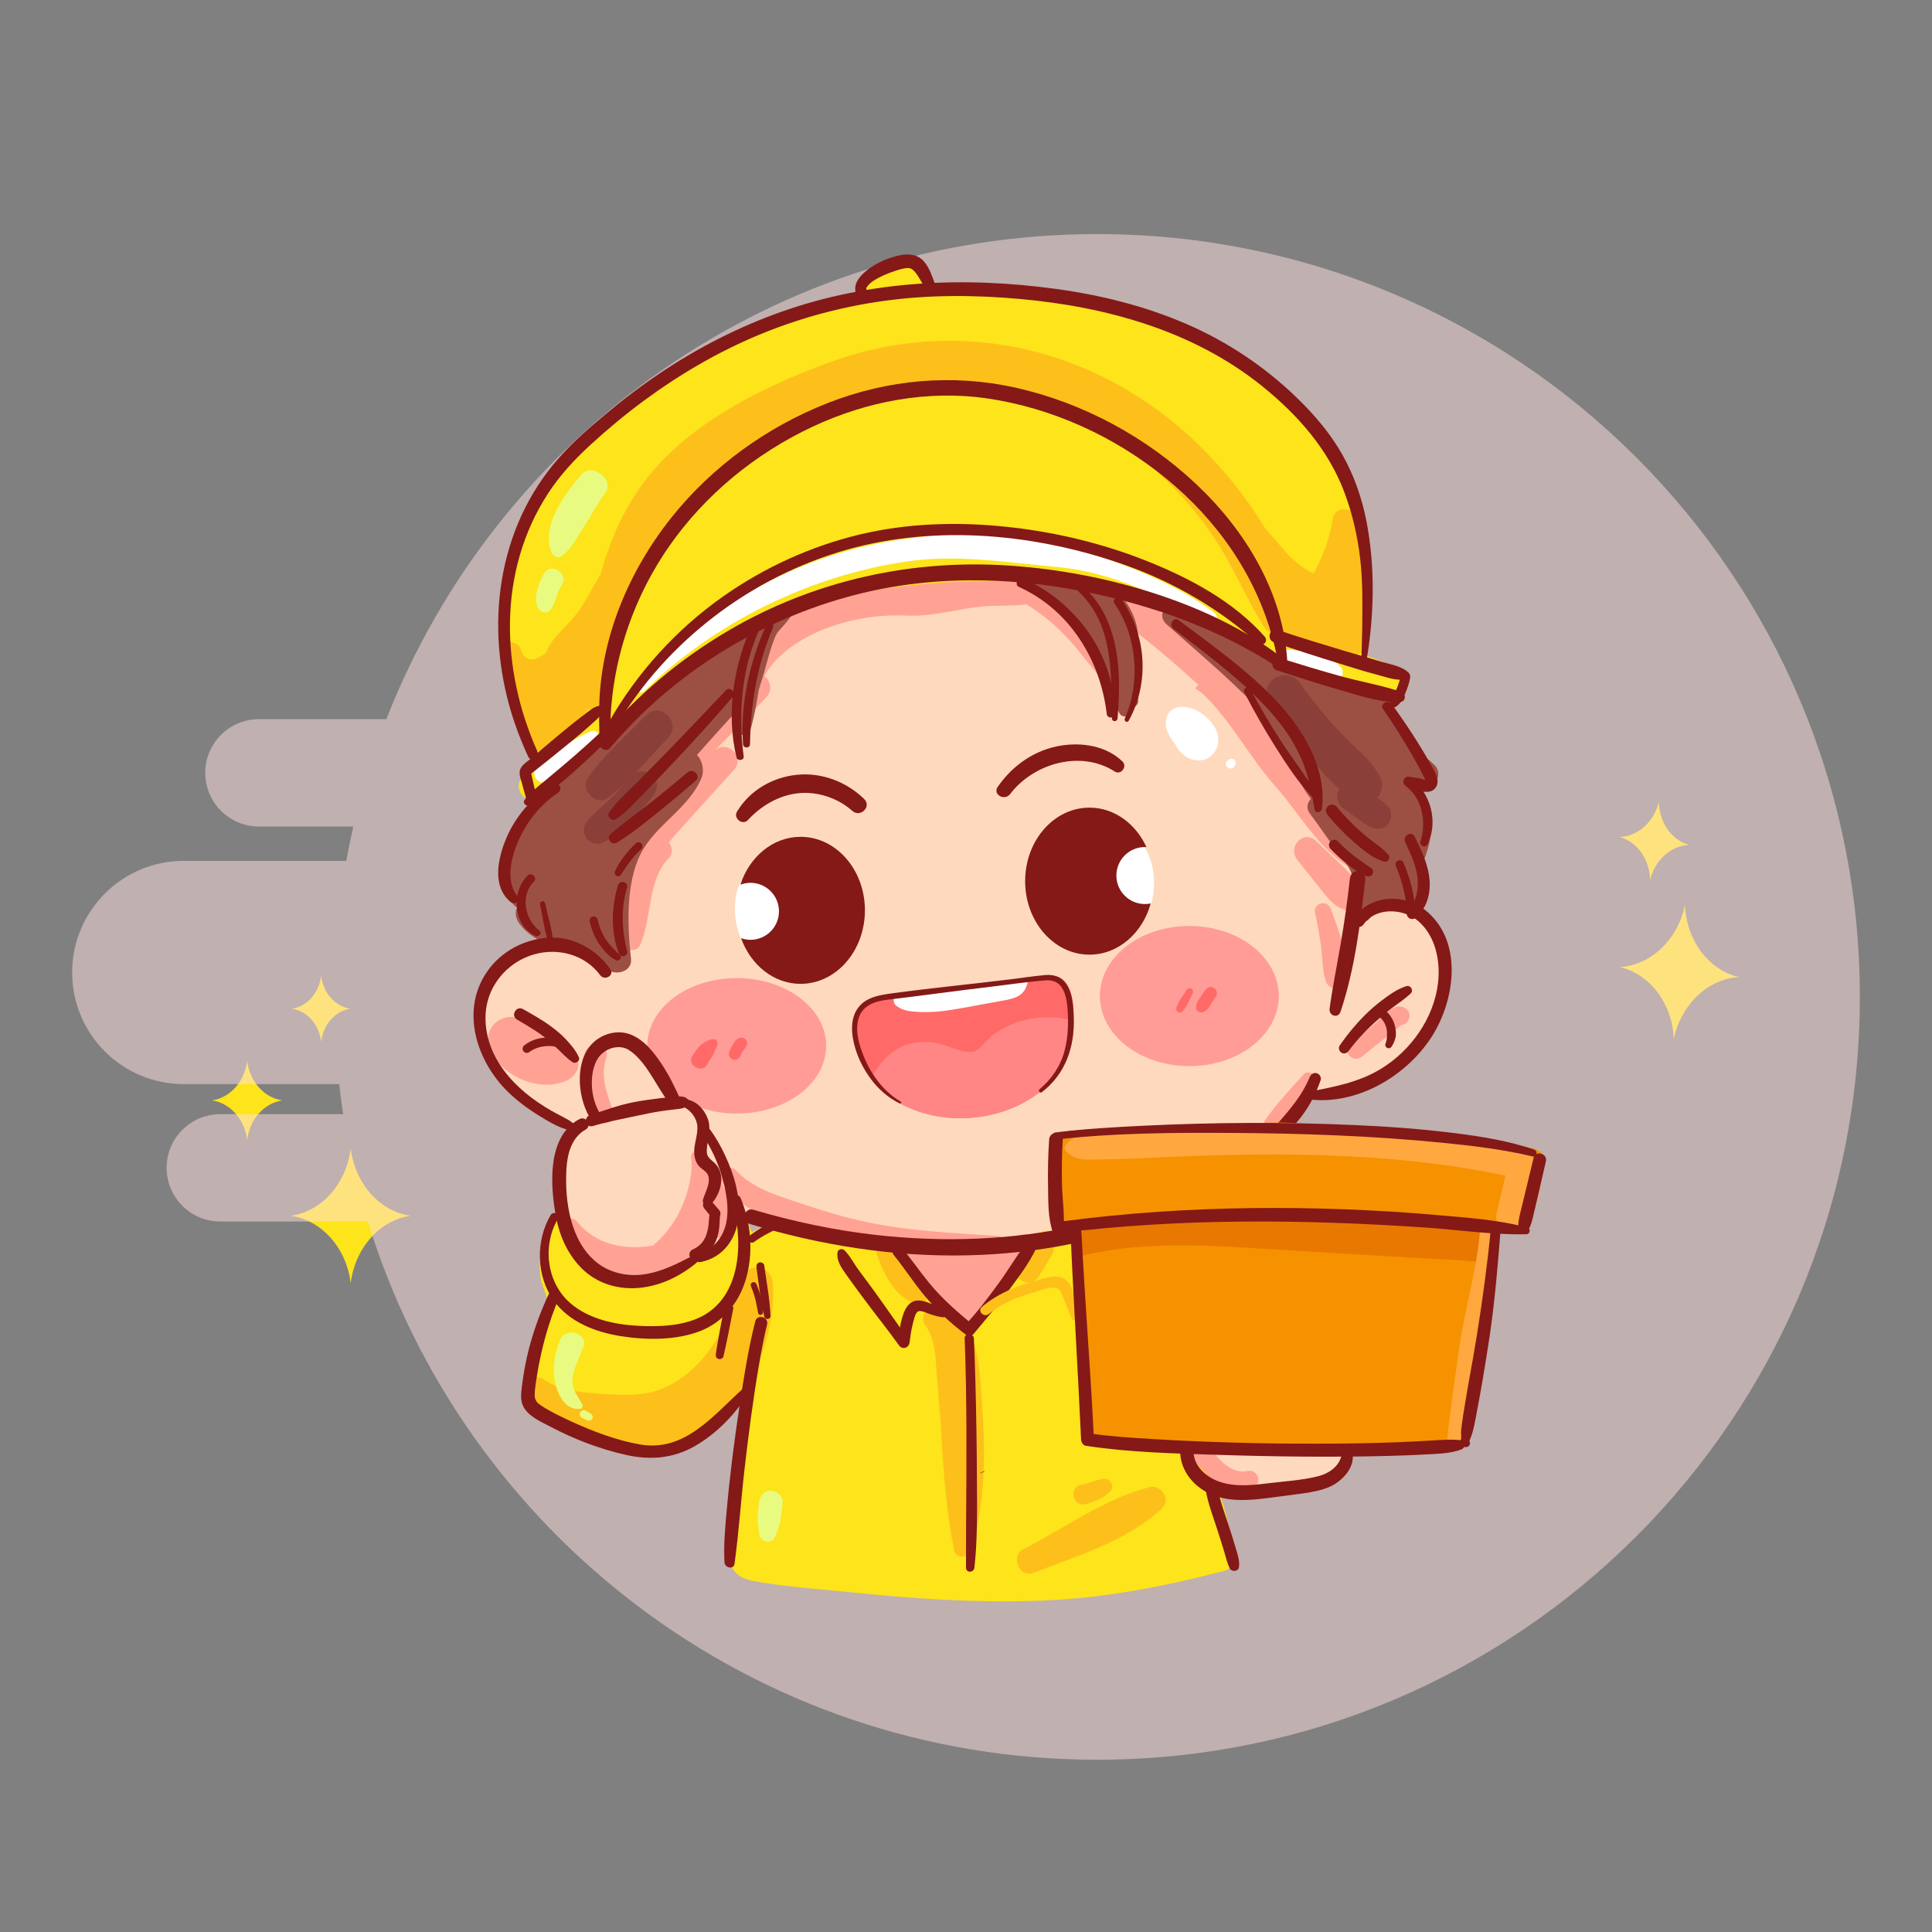
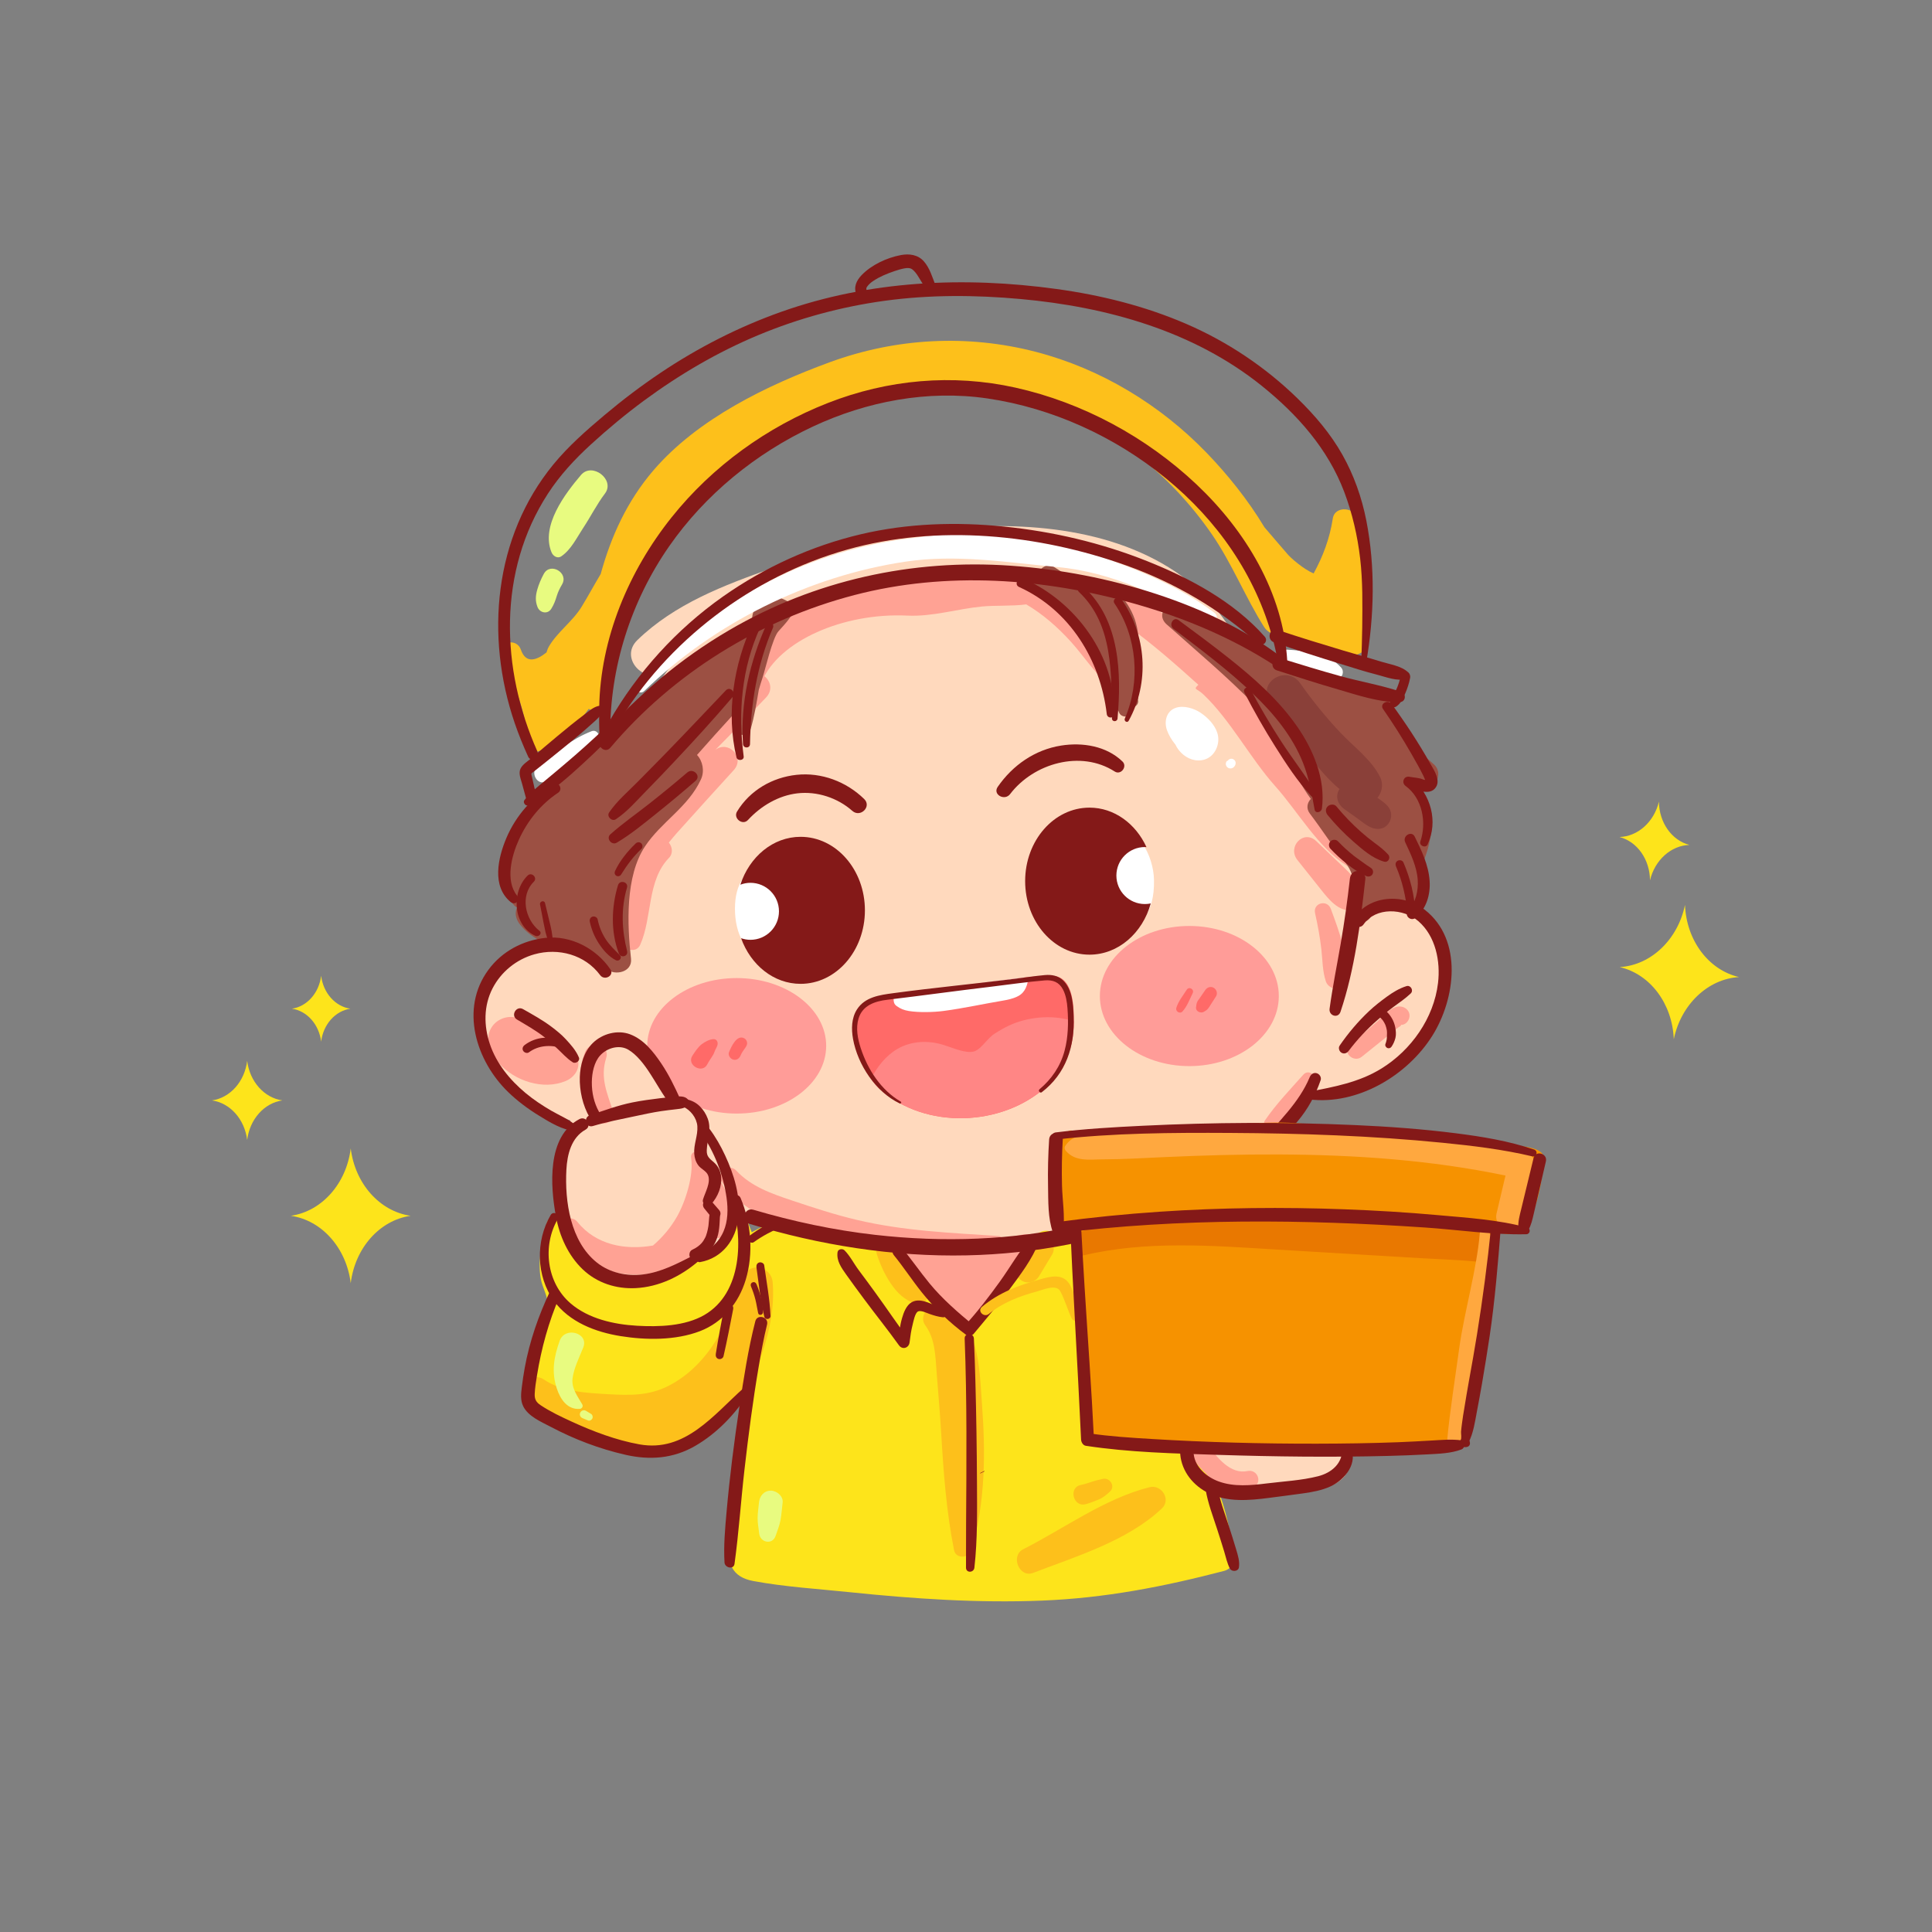
<svg xmlns="http://www.w3.org/2000/svg" version="1.1" x="0px" y="0px" width="500px" height="500px" viewBox="0 0 500 500" style="enable-background:new 0 0 500 500;" xml:space="preserve">
  <rect x="0" y="0" width="500" height="500" fill="#808080" stroke="none" />
  <g id="Enjoy">
    <g>
      <path style="fill:#FDE41B;" d="M106.268,314.647c-8.019,1.148-14.39,8.336-15.5,17.445c-1.114-9.109-7.481-16.296-15.504-17.445    c8.023-1.148,14.39-8.332,15.504-17.445C91.878,306.316,98.25,313.499,106.268,314.647z" />
      <path style="fill:#FDE41B;" d="M450.072,252.864c-8.086,0.476-15.035,7.108-16.899,16.093c-0.351-9.17-6.098-16.863-13.997-18.676    c8.09-0.476,15.034-7.104,16.903-16.092C436.426,243.363,442.177,251.052,450.072,252.864z" />
      <path style="fill:#FDE41B;" d="M90.683,261.051c-3.917,0.561-7.03,4.072-7.572,8.522c-0.544-4.45-3.655-7.961-7.574-8.522    c3.919-0.561,7.03-4.07,7.574-8.522C83.653,256.98,86.766,260.49,90.683,261.051z" />
      <path style="fill:#FDE41B;" d="M73.073,284.786c-4.71,0.674-8.452,4.896-9.103,10.246c-0.654-5.35-4.394-9.571-9.106-10.246    c4.712-0.674,8.452-4.893,9.106-10.246C64.621,279.893,68.363,284.112,73.073,284.786z" />
      <path style="fill:#FDE41B;" d="M437.219,218.668c-4.756,0.139-8.95,3.912-10.2,9.155c-0.047-5.39-3.287-10.005-7.893-11.207    c4.758-0.139,8.949-3.91,10.202-9.154C429.373,212.854,432.616,217.468,437.219,218.668z" />
    </g>
  </g>
  <g id="Deliver">
</g>
  <g id="Curate">
-     <path style="opacity:0.5;fill:#FFE1E1;" d="M47.565,222.79H89.62c0.538-2.987,1.145-5.95,1.816-8.889H67.01   c-7.671,0-13.889-6.219-13.889-13.89v0c0-7.671,6.219-13.89,13.889-13.89h32.975C128.727,112.634,200.235,60.58,283.906,60.58   c109.032,0,197.42,88.388,197.42,197.42s-88.388,197.42-197.42,197.42c-88.8,0-163.901-58.631-188.717-139.292h-38.18   c-7.671,0-13.89-6.219-13.89-13.89s6.219-13.89,13.89-13.89h31.798c-0.397-2.575-0.733-5.171-1.03-7.778H47.565   c-15.956,0-28.89-12.935-28.89-28.89v0C18.674,235.725,31.609,222.79,47.565,222.79z" />
    <g>
      <path style="fill:#FFD9BD;" d="M374.955,245.914c-1.937-10.002-10.818-12.632-17.999-18.091    c-4.436-3.372-5.399-8.602-7.571-13.446c-2.277-5.078-5.587-9.483-9.03-13.82c-1.685-2.124-3.406-4.213-5.048-6.36    c1.079-1.168,1.427-3.085,0.113-4.733c-3.109-3.896-6.281-7.73-9.429-11.581c-0.922-2.083-1.825-4.174-2.774-6.241    c-4.401-9.582-10.168-17.763-19.02-23.69c-18.393-12.316-43.365-13.268-64.583-10.554c-13.58,1.737-26.85,5.103-39.757,9.642    c-12.482,4.39-25.249,9.253-34.904,18.611c-5.025,4.87,2.499,12.27,7.639,7.638c0.249-0.224,0.505-0.437,0.757-0.655    c-14.595,19.848-22.296,43.883-19.635,69.291c0.083,0.796,0.549,2.816,0.248,4.12c-6.388-1.624-13.289-3.168-19.357,0.327    c-2.738,1.577-4.696,3.87-6.053,6.517c-1.906,2.419-3.275,5.195-3.724,8.091c-0.538,3.471,0.234,7.009,1.868,10.386    c1.041,4.06,3.284,7.522,7.241,10.635c4.005,3.151,8.704,6.247,13.715,7.997c-1.891,3.804-2.204,8.191-1.967,12.99    c0.413,8.373,1.066,17.398,6.419,24.272c5.302,6.807,14.05,8.962,22.093,5.999c8.068-2.973,12.756-10.421,16.41-17.828    c15.653,1.599,31.271,4.178,46.858,6.277c14.36,1.934,29.42,5.123,43.947,3.482c6.15-0.695,12.326-2.254,17.575-5.655    c5.626-3.646,9.639-9.006,14.349-13.66c5.322-5.258,12.53-7.318,18.526-11.614c4.728-3.387,3.234-6.069,6.886-10.524    C359.188,284.618,378.542,264.44,374.955,245.914z" />
      <ellipse style="fill:#FF9C98;" cx="190.66" cy="270.657" rx="23.154" ry="17.534" />
      <ellipse style="fill:#FF9C98;" cx="307.801" cy="257.774" rx="23.154" ry="18.135" />
      <path style="fill:#FFD9BD;" d="M336.802,372.045c-5.24,0.304-10.485,0.644-15.737,0.549c-4.689-0.085-9.588-1.28-14.111,0.167    c-2.507,0.803-2.589,3.738-0.678,5.19c0.33,0.251,0.676,0.475,1.03,0.685c6.025,5.86,13.903,7.483,22.108,7.414    c5.632-0.047,17.413,0.795,19.737-6.177C351.786,371.964,341.553,371.769,336.802,372.045z" />
      <path style="fill:#FFA294;" d="M158.687,287.675c-1.568-4.815-3.431-8.729-1.813-13.852c1.119-3.541-4.198-4.862-5.476-1.51    c-2.308,6.049-1.785,13.995,3.772,18.066C156.863,291.62,159.302,289.564,158.687,287.675z" />
      <path style="fill:#FFA294;" d="M148.399,272.248c-3.249-3.531-6.787-6.599-10.861-9.151c-1.348-0.844-2.812-0.538-3.899,0.294    c-2.199-0.64-4.749,0.25-6.149,2.098c-2.384,3.145-0.664,7.115,1.652,9.704c4.108,4.593,11.463,7.005,17.274,4.566    C149.525,278.456,150.892,274.957,148.399,272.248z" />
      <path style="fill:#FFA294;" d="M192.885,175.169c-5.943,5.281-12.02,10.388-18.118,15.486    c-5.641,4.716-12.225,9.357-16.288,15.547c-2.48,3.778,2.221,7.183,5.637,5.637c1.14-0.516,2.25-1.131,3.334-1.813    c-4.042,3.487-9.69,7.529-8.423,13.086c0.236,1.033,1.234,2.095,2.295,2.295c0.346,0.065,0.681,0.096,1.013,0.114    c-0.443,0.838-0.847,1.719-1.181,2.685c-1.604,4.641-2.054,11.045-0.369,15.691c0.695,1.918,3.854,2.926,4.885,0.638    c3.176-7.044,1.707-16.59,7.46-22.519c1.131-1.165,0.86-2.876-0.037-3.957c0.714-0.883,1.41-1.741,2.1-2.505    c4.891-5.42,9.756-10.86,14.692-16.24c3.039-3.314-1.397-7.852-4.791-5.224c4.443-4.461,8.799-9.015,13.145-13.567    C201.631,176.972,196.513,171.945,192.885,175.169z" />
      <path style="fill:#FFA294;" d="M291.083,176.476c-1.646-5.583-6.494-10.95-10.485-15.075c-2.635-2.724-5.476-5.183-8.562-7.293    c0.744-0.805,0.988-2.197,0.029-2.976c-4.351-3.536-11.393-3.031-16.802-3.245c-6.842-0.271-13.517,0.097-20.303,0.985    c-14.113,1.848-27.458,5.942-40.594,11.366c-4.957,2.047,0.66,21.235,2.855,16.045c4.398-10.397,20.947-17.764,37.65-16.964    c6.457,0.309,12.864-1.735,19.298-2.358c3.38-0.327,7.61-0.05,11.428-0.548c4.334,2.565,8.078,5.843,11.519,9.63    c3.682,4.053,6.858,9.32,11.429,12.383C289.811,179.272,291.494,177.871,291.083,176.476z" />
      <path style="fill:#FFA294;" d="M354.407,219.496c-2.675-8.382-11.091-15.679-16.995-21.971c-2.661-2.836-5.427-5.55-8.237-8.216    c2.017-1.646,2.869-5.023,0.752-7.334c-9.693-10.581-22.495-18.93-34.444-26.767c-4.191-2.749-7.831,3.798-3.878,6.635    c6.595,4.734,12.583,10.026,18.533,15.379c-1.429,1.347-0.466,0.813,1.352,2.546c6.97,6.642,12.096,16.48,18.512,23.655    c5.847,6.538,11.089,15.893,18.516,20.6C351.424,225.866,355.462,222.802,354.407,219.496z" />
      <path style="fill:#FFA294;" d="M348.219,224.9c-2.521-2.403-5.043-4.806-7.564-7.209c-3.296-3.142-7.592,1.481-4.882,4.882    c2.079,2.61,4.159,5.22,6.238,7.831c1.801,2.261,4.399,5.519,7.628,5.115c1.236-0.155,2.488-0.786,2.792-2.126    C353.211,229.965,350.546,227.118,348.219,224.9z" />
      <path style="fill:#FFA294;" d="M344.423,235.226c-0.93-2.534-4.686-1.566-4.081,1.125c0.697,3.096,1.276,6.212,1.629,9.367    c0.314,2.807,0.27,5.603,1.175,8.305c0.749,2.236,4.753,2.829,5.155,0C349.183,247.814,346.54,240.998,344.423,235.226z" />
      <path style="fill:#FFA294;" d="M362.442,260.483c-2.34-0.24-4.561,2.649-6.165,4.02c-2.306,1.971-4.612,3.941-6.919,5.912    c-2.148,1.836,0.93,4.793,3.071,3.071c1.807-1.452,3.613-2.904,5.42-4.356c0.903-0.726,1.806-1.452,2.71-2.178l1.354-1.089    c0.528-0.27,0.746-0.479,0.658-0.628c0.105-0.006,0.213,0,0.314-0.015c0.701-0.108,1.267-0.569,1.595-1.185    C365.379,262.345,364.223,260.666,362.442,260.483z" />
      <path style="fill:#FFA294;" d="M322.818,380.705c-4.396,0.917-7.872-3.534-10.085-6.606c-2.135-2.964-6.994-0.311-5,2.923    c3.502,5.68,9.675,12.666,16.845,7.856C326.739,383.427,325.388,380.169,322.818,380.705z" />
      <path style="fill:#FFFFFF;" d="M213.645,235.757c0,6.269-7.424,12.099-14.123,12.099c-6.698,0-9.317-6.413-9.317-12.682    c0-6.269,2.619-11.129,9.317-11.129C206.221,224.045,213.645,229.488,213.645,235.757z" />
      <path style="fill:#FFFFFF;" d="M298.649,227.668c0.207,8.901-3.654,12.941-10.353,12.941c-6.698,0-13.076-7.291-13.076-13.56    c0-6.269,5.86-13.357,12.558-13.357C294.477,213.692,298.503,221.401,298.649,227.668z" />
      <path style="fill:#FDE41B;" d="M352.626,369.265c-2.441-8.676-8.968-14.732-14.946-21.126    c-6.404-6.849-12.739-14.442-20.232-20.126c-3.128-2.373-6.594-3.943-10.055-5.734c-3.31-1.713-5.685-4.789-8.887-6.396    c-2.998-1.505-6.832-0.121-9.866,0.431c-4.975,0.907-9.762,2.137-14.526,3.787c-1.475-1.696-4.185-2.366-6.092-0.362    c-6.561,6.895-11.517,15.276-17.559,22.692c-4.315-4.065-8.339-8.166-11.916-13.124c-2.774-3.846-5.638-8.125-10.545-9.242    c-3.071-0.699-6.226,0.26-9.325,0.3c-4.006,0.051-7.838-0.805-11.649-1.961c-2.067-0.627-4.358-1.961-6.589-1.786    c-1.82,0.143-3.938,1.208-5.877,2.293c-0.242-0.605-0.486-1.209-0.717-1.82c-0.001,0-0.002,0.001-0.003,0.001    c-0.53-1.907-3.777-2.251-4.208-0.001c-0.204,1.067-0.317,2.02-0.328,2.947c-1.26,2.169-5.298,3.94-6.907,4.029    c-1.506,0.083-2.374,0.928-2.687,1.947c-0.038,0.01-0.076,0.007-0.113,0.019c-2.718,0.839-3.858,2.67-6.25,4.116    c-3.149,1.902-7.08,2.39-10.642,1.572c-6.646-1.525-13.441-7.085-14.799-13.931c-0.314-1.579-1.672-2.297-3.053-2.29    c-1.009-0.812-2.892-0.584-3.297,0.952c-1.219,4.632-2.452,9.615-1.616,14.428c0.405,2.327,1.934,4.716,1.71,6.599    c-0.289,2.428-2.147,5.43-2.865,7.783c-1.284,4.207-3.732,10.566-2.564,15.022c1.037,3.955,5.45,6.973,8.799,8.906    c4.412,2.547,9.415,4.02,14.355,5.124c4.932,1.102,10.535,2.66,15.56,1.321c5.073-1.352,9.198-5.113,12.952-8.586    c2.212-2.046,4.538-4.15,6.721-6.378c-2.67,12.705-4.616,25.485-5.921,38.451c-0.527,5.239,0.539,8.981,6.243,10.044    c8.168,1.522,16.715,2.036,24.975,2.893c16.543,1.717,33.164,2.837,49.801,2.176c16.238-0.645,31.439-3.599,47.071-7.68    c2.102-0.549,3.403-2.883,2.818-4.964c-1.473-5.253-2.322-11.572-4.689-16.494c-1.837-3.819-6.061-5.607-6.649-9.484    c13.291-0.341,26.564-1.417,39.854-0.423C351.174,375.421,353.401,372.019,352.626,369.265z" />
      <path style="fill:#FFA294;" d="M264.302,319.566c-7.464,1.572-18.07,3.841-25.44,1.459c-1.453-0.47-2.629-0.054-3.411,0.779    c-2.242-1.624-4.919,1.374-3.083,3.623c3.127,3.831,4.816,7.743,9.077,10.458c2.277,1.45,4.297,2.718,6.202,4.628    c0.788,0.79,1.407,1.804,2.591,2.085c3.086,0.731,5.652-3.179,7.288-5.117c3.528-4.176,6.189-9.851,8.922-14.593    C267.936,320.306,267.035,318.99,264.302,319.566z" />
      <path style="fill:#9C5043;" d="M202.444,154.947c-4.236-1.784-7.936,1.684-7.805,5.594c-0.619,0.266-1.19,0.754-1.63,1.535    c-0.242,0.431-0.511,0.838-0.771,1.251c-1.072-0.429-2.29-0.435-3.441,0.294c-15.573,9.873-30.044,21.728-42.567,35.299    c-5.511,5.972-10.844,13.445-14.707,20.6c-1.485,2.752-2.301,5.783-1.641,8.91c0.209,0.989,3.338,7.404,4.112,6.165    c-0.992,1.586-0.461,3.362,0.606,4.697c5.779,7.231,15.76,5.798,22.337,11.469c2.161,1.863,6.763,0.866,6.368-2.638    c-0.998-8.851-1.5-21.328,3.6-29.046c4.248-6.428,11.239-10.194,14.522-17.423c0.956-2.106,0.433-4.713-1.045-6.268    c3.04-3.475,6.15-6.886,9.263-10.303c0.129,1.243,0.356,2.475,0.73,3.685c0.584,1.888,3.296,1.923,3.866,0    c1.003-3.38,1.554-6.805,2.133-10.225c0.322-1.117,0.657-2.23,1.029-3.336c0.591-1.757,2.536-10.171,4.056-11.827    C205.901,158.538,206.95,156.845,202.444,154.947z" />
      <path style="fill:#9C5043;" d="M294.184,173.529c0.162-1.184,0.331-2.34,0.391-3.389c0.169-2.982,0.217-5.993-0.595-8.891    c-1.501-5.359-5.631-9.975-10.893-11.681c-1.525-0.495-3.161,0.365-4.035,1.66c-2.061-1.684-4.186-3.198-6.28-4.512    c-1.546-0.97-3.297,0.023-3.971,1.414c-0.93-0.143-1.883-0.239-2.864-0.268c-2.538-0.074-2.826,3.507-0.578,4.266    c7.063,2.383,12.064,8.322,15.969,14.409c1.75,2.728,3.434,5.541,4.866,8.451c1.543,3.135,1.992,6.448,3.478,9.535    c0.584,1.212,2.703,1.264,3.27,0c0.224-0.501,0.392-1.025,0.527-1.56c0.738-0.304,1.267-0.972,1.041-1.865    C294.812,178.514,294.679,175.983,294.184,173.529z" />
      <path style="fill:#9C5043;" d="M370.959,197.702c-0.697-0.646-1.42-1.253-2.158-1.84c-1.686-1.992-3.051-5.134-4.223-6.95    c-1.916-2.968-3.832-5.936-5.748-8.903c-1.451-2.248-4.051-2.124-5.764-0.935c-8.523-4.421-18.658-7.19-27.591-10.586    c-5.921-4.928-12.406-9.232-19.373-12.331c-3.295-1.465-7.354,2.588-4.184,5.422c7.658,6.847,15.508,13.387,22.685,20.747    c-1.111,1.184,1.384,2.256,2.693,3.912c5.08,6.427,7.082,13.909,11.939,20.512c-0.933,1.022-1.276,2.447-0.24,3.815    c3.139,4.145,5.969,8.559,9.167,12.652c3.412,4.367,1.717,8.005,1.796,12.975c0.047,3.008,4.006,3.278,4.999,0.677    c1.333-3.491,5.717-4.865,8.936-3.2c2.115,1.094,5.195-0.216,5.037-2.891c-0.143-2.421-0.426-4.749-0.876-7.047    c1.459-3.406,2.482-6.97,2.307-10.729c-0.103-2.203-0.724-4.397-1.789-6.324c-0.496-0.898-1.082-1.785-1.757-2.577    C370.45,205.785,374.268,200.496,370.959,197.702z" />
-       <path style="fill:#8A4039;" d="M167.211,185.113c-5.131,5.231-10.845,10.232-15.087,16.222c-2.116,2.988,2.187,7.478,5.181,5.18    c1.516-1.164,2.959-2.423,4.356-3.739c-1.203,1.358-2.434,2.69-3.733,3.958c-1.964,1.916-4.13,3.583-5.896,5.685    c-2.536,3.016,0.587,7.391,4.251,5.509c4.997-2.567,9.114-7.51,12.628-11.803c1.314-1.604,1.57-3.864,0-5.433    c-1.056-1.056-2.928-1.425-4.341-0.8c2.864-2.956,5.591-6.07,8.391-9.032C176.55,187.063,170.887,181.364,167.211,185.113z" />
      <path style="fill:#8A4039;" d="M359.028,208.5c-0.734-0.773-1.645-1.412-2.554-2.028c1.177-1.356,1.583-3.516,0.758-5.234    c-2.192-4.557-6.886-7.969-10.316-11.602c-3.804-4.03-7.269-8.318-10.456-12.849c-3.328-4.731-11.025-0.467-7.885,4.609    c3.197,5.167,6.726,10.103,10.594,14.79c2.255,2.732,4.671,5.7,7.502,8.021c-0.033,0.049-0.076,0.092-0.106,0.142    c-1.078,1.844-0.303,3.874,1.319,5.028l3.385,2.408c1.106,0.787,2.205,1.75,3.442,2.312c1.616,0.735,3.465,0.597,4.597-0.918    C360.379,211.745,360.278,209.816,359.028,208.5z" />
-       <path style="fill:#FDE41B;" d="M361.23,172.678c-2.431-1.029-4.873-2.013-7.35-2.909c0.09-0.428,0.147-0.881,0.133-1.382    c-0.398-14.463,1.189-30.408-4.38-44.109c-4.964-12.213-16.455-21.35-26.557-29.279c-10.842-8.51-22.722-14.555-36.386-16.933    c-15.612-2.718-31.404-3.256-47.206-3.486c-0.065-1.621-0.601-3.243-1.62-4.584c-2.876-3.785-8.6-4.152-11.9-0.579    c-1.727,1.87-1.194,4.652-2.623,6.273c-1.798,2.039-6.871,2.717-9.443,3.571c-24.703,8.198-51.111,17.981-67.019,39.723    c-0.15,0.205-0.252,0.41-0.334,0.613c-1.307,1.561-2.582,3.168-3.783,4.882c-12.626,18.018-15.077,45.005-5.829,65.274    c0.865,3.081,1.708,7.05,0.371,9.472c-0.661,0.633-1.313,1.273-1.98,1.901c-3.12,2.662,1.14,8.138,4.692,4.929    c14.298-12.914,27.999-27.407,44.073-38.14c17.433-11.64,37.45-15.458,58.067-17.011c19.97-1.504,39.819-0.064,58.841,6.514    c9.458,3.27,18.028,7.872,26.448,13.224c8.663,5.506,19.678,6.021,29.119,10.018C361.978,182.952,366.695,174.992,361.23,172.678z    " />
      <path style="fill:#FDC01B;" d="M352.539,136.167c-0.181-0.713-0.581-1.282-1.095-1.716c-0.546-3.14-5.973-3.789-6.519-0.246    c-0.802,5.212-2.557,9.806-4.961,14.203c-2.764-1.194-5.917-4.021-6.703-4.942c-2.003-2.347-4.042-4.662-6.03-7.019    c-4.292-7.153-9.638-13.743-14.982-19.281c-12.017-12.451-27.408-21.761-44.19-26.111c-17.719-4.593-36.174-3.599-53.34,2.698    c-16.213,5.947-34.149,14.624-45.594,27.953c-6.83,7.953-11.001,17.142-13.667,26.852c-1.673,2.782-3.198,5.618-4.898,8.409    c-2.335,3.834-6.248,6.533-8.454,10.261c-0.31,0.524-0.521,1.065-0.673,1.618c-2.602,2.085-5.349,2.986-6.634-0.71    c-1.141-3.282-6.208-1.974-5.262,1.451c0.539,1.952,1.601,3.488,2.962,4.631c-0.016,0.355,0.009,0.731,0.12,1.141    c1.156,4.266,3.17,9.009,3.542,13.412c0.034,0.4,0.117,0.787,0.24,1.153c-0.219,0.548-0.433,1.104-0.655,1.643    c-0.742,1.804,1.388,3.476,3.029,3.029c4.632-1.262,8.202-4.103,10.915-7.916c0.945-0.987,1.832-2.044,2.654-3.214    c1.876,1.004,4.706,0.527,5.112-1.968c1.709-10.493,5.481-21.106,9.038-31.122c3.486-9.813,8.493-18.822,16.434-25.7    c7.51-6.504,16.788-11.217,25.761-15.362c9.607-4.438,19.98-7.906,30.595-8.651c19.741-1.384,39.74,5.091,55.281,17.286    c7.279,5.712,13.792,12.679,19.041,20.29c5.258,7.624,8.635,16.247,13.543,24.029c0.904,1.432,2.579,2.123,4.231,2.137    c0.717,0.923,1.798,1.517,3.169,1.601c5.198,0.32,9.817,1.363,14.646,3.268c2.566,1.012,5.081-1.531,5.15-3.924    c0.099-3.374-0.056-6.738-0.531-10.053C355.369,149.183,354.001,141.944,352.539,136.167z" />
      <path style="fill:#FDC01B;" d="M199.961,331.834c-0.367-4.276-6.316-5.428-7.664-1.037c-3.329,10.851-8.55,22.274-19.172,27.8    c-5.124,2.666-10.188,2.537-15.796,2.215c-5.42-0.311-11.928-0.606-16.54-3.774c-3.616-2.484-7.786,3.056-4.656,6.034    c5.287,5.03,13.25,8.123,21.356,8.955c0.129,0.169,0.287,0.324,0.487,0.45c8.87,5.601,23.92,2.159,30.283-5.8    C195.539,357.574,200.964,343.519,199.961,331.834z" />
      <path style="fill:#FDC01B;" d="M239.812,333.88c-2.677-3.959-6.501-6.778-8.83-11.063c-1.193-2.193-4.854-0.708-4.071,1.716    c0.865,2.68,2.031,5.286,3.614,7.623c1.746,2.578,3.591,4.274,6.52,5.323C239.02,338.185,240.982,335.608,239.812,333.88z" />
      <path style="fill:#FDC01B;" d="M271.15,320.331c-1.523-0.891-3.429-0.317-4.342,1.139c-1.164,1.856-2.328,3.712-3.492,5.569    c-0.926,1.478-0.313,3.558,1.159,4.419c1.529,0.894,3.514,0.339,4.419-1.159l3.396-5.625    C273.174,323.206,272.613,321.187,271.15,320.331z" />
      <path style="fill:#FDC01B;" d="M254.12,363.157c-0.706-9.424-0.56-21.294-10.726-25.358c-2.748-1.098-5.729,2.767-3.961,5.153    c2.629,3.548,2.638,8.057,2.971,12.295c0.414,5.282,0.872,10.544,1.187,15.834c0.605,10.175,1.333,20.093,3.319,30.102    c0.465,2.346,3.906,2.105,4.51,0C255.022,388.636,255.09,376.107,254.12,363.157z" />
      <path style="fill:#FDC01B;" d="M297.505,384.887c-11.573,2.896-22.144,10.712-32.728,16.075c-3.323,1.684-0.993,7.47,2.574,6.106    c11.163-4.267,24.534-8.333,33.35-16.691C303.147,388.06,300.598,384.113,297.505,384.887z" />
      <path style="fill:#FDC01B;" d="M285.379,382.738c-0.976,0.24-1.914,0.425-2.861,0.765c-0.944,0.34-1.907,0.607-2.886,0.828    c-3.203,0.722-1.829,5.847,1.362,4.94c1.176-0.334,2.31-0.754,3.434-1.238c1.11-0.478,1.968-1.217,2.847-2.037    C288.744,384.623,287.202,382.29,285.379,382.738z" />
      <path style="fill:#E8FB80;" d="M150.362,122.925c-4.12,4.834-10.46,13.182-7.628,20.014c0.392,0.945,1.515,1.729,2.536,1.032    c2.538-1.736,3.963-4.77,5.626-7.284c1.964-2.968,3.518-6.112,5.675-8.971C159.258,124.156,153.267,119.518,150.362,122.925z" />
      <path style="fill:#E8FB80;" d="M140.742,148.509c-0.708,1.303-1.31,2.69-1.708,4.121c-0.443,1.592-0.531,2.905,0.071,4.462    c0.597,1.54,2.616,1.972,3.562,0.466c0.69-1.099,1.038-2.055,1.415-3.291c0.327-1.073,0.798-2.041,1.372-3.003    C147.258,148.237,142.418,145.425,140.742,148.509z" />
      <path style="fill:#E8FB80;" d="M150.952,348.716c1.5-3.746-4.752-5.563-6.121-1.687c-1.48,4.189-2.163,7.928-0.746,12.267    c0.923,2.828,2.728,5.536,5.932,5.328c0.583-0.038,0.98-0.635,0.673-1.173c-1.215-2.129-2.83-4.123-2.513-6.719    C148.496,354.115,149.972,351.163,150.952,348.716z" />
      <path style="fill:#E8FB80;" d="M152.929,365.891c-0.427-0.258-0.855-0.517-1.283-0.775c-0.545-0.329-1.26-0.065-1.5,0.506    c-0.115,0.273-0.115,0.543,0,0.815c0.138,0.327,0.368,0.48,0.686,0.613c0.456,0.191,0.912,0.381,1.368,0.572    c0.434,0.181,0.954-0.161,1.117-0.548C153.499,366.639,153.336,366.136,152.929,365.891z" />
      <path style="fill:#E8FB80;" d="M199.485,385.78c-1.781,0-2.912,1.408-3.062,3.062c-0.121,1.326-0.341,2.688-0.35,4.019    c-0.01,1.324,0.255,2.702,0.403,4.019c0.266,2.373,3.453,3.022,4.265,0.577c0.446-1.343,1.022-2.709,1.263-4.104    c0.257-1.488,0.368-3.012,0.544-4.511C202.741,387.197,201.002,385.78,199.485,385.78z" />
      <path style="fill:#FFFFFF;" d="M153.056,189.254c-5.139,2.01-9.339,5.553-13.769,8.778c-2.391,1.741-0.157,5.756,2.361,4.039    c4.529-3.089,9.412-5.854,13.033-10.025C155.662,190.917,154.749,188.592,153.056,189.254z" />
      <path style="fill:#FFFFFF;" d="M314.327,158.61c-11.376-8.63-25.503-13.304-38.906-17.7c-13.311-4.366-27.55-3.277-41.247-1.424    c-27.137,3.672-51.095,17.09-69.295,37.428c-1.141,1.275,0.647,3.099,1.89,1.89c18.134-17.65,42.567-29.724,67.626-33.459    c13.135-1.958,26.133,0.207,39.234,1.405c14.335,1.311,26.78,7.701,39.35,14.169C314.545,161.724,315.672,159.629,314.327,158.61z    " />
      <path style="fill:#FFFFFF;" d="M347.114,172.801c-3.194-3.768-9.432-4.405-14.029-4.671c-1.927-0.112-2.203,2.752-0.444,3.281    c4.273,1.286,8.824,4.035,13.332,4.146C347.469,175.595,347.971,173.813,347.114,172.801z" />
      <path style="fill:#FFA294;" d="M186.14,305.17c-0.627-0.976-1.871-1.464-3.011-1.371c-0.439-1.544-1.02-3.137-1.691-4.83    c-0.636-1.605-2.85-0.998-2.577,0.71c0.709,4.448-1.444,11.319-3.682,15.224c-1.655,2.888-3.732,5.316-6.182,7.435    c-7.25,1.268-14.788-0.171-19.569-6.111c-1.975-2.454-5.806,0.692-4.285,3.306c8.378,14.392,31.775,12.946,39.532,0.757    c1.6,0.446,3.604-0.196,4.122-2.097C190.04,313.62,188.657,309.087,186.14,305.17z" />
      <path style="fill:#FFA294;" d="M258.444,319.878c-12.405-0.818-24.449-1.29-36.636-4.158c-5.74-1.351-11.32-3.184-16.905-5.057    c-5.311-1.782-10.481-3.558-14.394-7.746c-1.825-1.953-5.314,0.629-3.76,2.901c6.99,10.226,20.031,12.625,31.49,14.566    c13.115,2.221,27.264,3.507,40.457,1.354C259.804,321.557,259.447,319.944,258.444,319.878z" />
      <path style="fill:#FFA294;" d="M337.299,278.126c-3.421,3.85-7.015,7.575-9.937,11.841c-0.77,1.123,0.678,2.115,1.676,1.676    c5.066-2.229,8.679-6.468,11.147-11.291C341.089,278.586,338.755,276.487,337.299,278.126z" />
      <path style="fill:#FF6A68;" d="M184.696,268.927c-1.007,0.004-2.347,0.723-3.13,1.344c-0.956,0.759-1.707,1.925-2.372,2.936    c-1.583,2.406,2.545,4.806,3.846,2.248c0.454-0.891,1.063-1.665,1.554-2.525c0.214-0.374,0.335-0.822,0.519-1.215    c0.219-0.468,0.528-0.933,0.603-1.449C185.812,269.602,185.452,268.924,184.696,268.927z" />
      <path style="fill:#FF6A68;" d="M193.299,269.608c-0.099-0.359-0.323-0.695-0.647-0.878c-1.974-1.11-3.411,2.197-3.989,3.58    c-0.325,0.777,0.35,1.715,1.089,1.918c0.898,0.247,1.592-0.309,1.917-1.089c0.251-0.601,0.632-1.204,1.03-1.726    C193.105,270.882,193.494,270.316,193.299,269.608z" />
      <path style="fill:#FF6A68;" d="M307.118,256.155c-0.941,1.489-2.198,3.007-2.689,4.708c-0.257,0.891,0.935,1.621,1.582,0.921    c1.204-1.302,1.855-3.151,2.645-4.729C309.168,256.032,307.735,255.179,307.118,256.155z" />
      <path style="fill:#FF6A68;" d="M314.128,255.65c-0.8-0.468-1.713-0.141-2.209,0.579c-0.469,0.681-0.937,1.362-1.405,2.043    c-0.205,0.298-0.451,0.592-0.625,0.908c-0.258,0.47-0.285,1.01-0.353,1.53c-0.136,1.049,1.221,1.607,2.01,1.154    c0.402-0.231,0.798-0.47,1.094-0.83c0.275-0.334,0.492-0.73,0.726-1.094c0.447-0.694,0.894-1.388,1.34-2.081    C315.179,257.126,314.857,256.077,314.128,255.65z" />
      <path style="fill:#FFFFFF;" d="M315.055,189.721c-0.681-2.174-2.478-3.995-4.321-5.246c-1.703-1.156-4.38-1.969-6.399-1.305    c-2.473,0.813-3.126,3.539-2.326,5.79c0.432,1.215,1.206,2.565,2.19,3.74c0.358,0.764,0.847,1.476,1.501,2.13    c1.585,1.586,3.86,2.412,6.051,1.738C314.529,195.712,315.893,192.397,315.055,189.721z" />
      <path style="fill:#FFFFFF;" d="M318.38,196.399c-0.254,0.07-0.467,0.235-0.613,0.446c-0.164,0.056-0.314,0.148-0.393,0.3    c-0.35,0.67,0.024,1.503,0.76,1.691c0.862,0.221,1.643-0.521,1.655-1.364C319.8,196.747,319.067,196.21,318.38,196.399z" />
      <path style="fill:#841918;" d="M153.417,291.421c3.607-1.079,7.329-1.79,11.011-2.567c2.212-0.467,4.411-0.952,6.648-1.288    c1.307-0.197,2.618-0.341,3.931-0.496c1.204-0.142,2.476-0.211,3.184-1.318c0.252-0.394,0.128-0.885-0.157-1.215    c-0.855-0.988-2.303-0.8-3.481-0.705c-1.241,0.101-2.48,0.234-3.715,0.387c-2.402,0.297-4.819,0.611-7.193,1.093    c-3.78,0.768-7.351,2.105-10.999,3.316C150.892,289.212,151.617,291.959,153.417,291.421L153.417,291.421z" />
      <path style="fill:#841918;" d="M149.946,289.627c-8.492,4.484-7.519,17.388-6.054,25.282c0.937,5.048,3.151,9.994,6.899,13.581    c3.694,3.536,8.646,5.131,13.725,4.874c5.986-0.302,11.594-3.012,16.096-6.86c0.905-0.773-0.247-2.065-1.215-1.574    c-4.098,2.078-8.295,4.32-12.926,4.886c-4.244,0.519-8.667-0.391-12.04-3.099c-6.806-5.464-8.289-15.78-7.852-23.986    c0.21-3.938,1.262-8.325,4.958-10.38C153.318,291.362,151.739,288.68,149.946,289.627L149.946,289.627z" />
      <path style="fill:#841918;" d="M157.949,193.517c16.383-19.36,38.691-33.131,63.208-39.524    c23.767-6.197,49.104-4.383,72.579,2.279c12.907,3.663,25.517,8.956,36.743,16.355c1.512,0.997,2.749-1.329,1.386-2.372    c-9.735-7.451-20.968-12.707-32.577-16.517c-12.205-4.006-24.911-6.434-37.723-7.334c-25.497-1.792-50.811,3.787-72.92,16.726    c-12.524,7.33-23.841,16.796-33.164,27.92C154.051,192.757,156.494,195.236,157.949,193.517L157.949,193.517z" />
      <path style="fill:#841918;" d="M139.066,194.448c-9.512-21.3-10.274-46.642,2.734-66.684c3.103-4.781,6.92-8.898,11.115-12.733    c4.387-4.01,8.962-7.821,13.746-11.348c9.169-6.76,19.088-12.578,29.612-16.965c10.417-4.341,21.401-7.323,32.581-8.86    c11.703-1.609,23.549-1.541,35.296-0.469c22.292,2.034,44.673,8.225,62.383,22.458c9.221,7.41,17.164,16.337,21.38,27.53    c2.077,5.513,3.412,11.325,4.096,17.172c0.693,5.93,0.591,11.874,0.535,17.831c-0.028,2.966-0.159,5.933-0.238,8.898    c-0.019,0.715,1.15,0.907,1.276,0.173c2.076-12.063,2.381-24.727,0.011-36.777c-1.162-5.908-3.204-11.688-6.156-16.943    c-3.069-5.463-7.135-10.226-11.605-14.589c-8.349-8.15-18.184-14.728-28.897-19.346c-10.688-4.607-22.016-7.421-33.528-9.005    c-23.902-3.289-48.334-2.202-71.211,5.906c-11.025,3.907-21.508,9.264-31.222,15.771c-5.033,3.372-9.868,7.043-14.504,10.941    c-4.693,3.946-9.369,8.046-13.265,12.8c-15.367,18.751-17.687,44.416-10.006,66.909c1.013,2.965,2.194,5.868,3.495,8.718    C137.429,197.445,139.779,196.046,139.066,194.448L139.066,194.448z" />
      <path style="fill:#841918;" d="M159.535,187.859c13.046-22.015,35.066-38.668,59.665-45.609    c23.471-6.623,49.469-4.032,72.247,4.079c12.613,4.491,24.126,11.263,34.105,20.197c1.196,1.071,2.822-0.559,1.759-1.759    c-8.034-9.063-19.252-15.077-30.371-19.521c-11.855-4.738-24.388-7.687-37.083-8.971c-12.36-1.25-24.963-0.864-37.085,1.993    c-12.758,3.007-24.934,8.562-35.646,16.104c-12.036,8.474-22.161,19.61-29.483,32.382    C156.942,187.979,158.816,189.073,159.535,187.859L159.535,187.859z" />
      <path style="fill:#841918;" d="M157.924,190.156c-0.129-17.375,5.365-34.586,15.282-48.822    c9.302-13.352,22.404-24.025,37.111-30.915c14.013-6.565,29.794-9.553,45.184-7.307c16.85,2.46,33.073,9.913,46.232,20.676    c13.245,10.832,23.127,24.916,27.644,41.487c0.555,2.037,1.002,4.101,1.363,6.18c0.236,1.356,2.487,1.048,2.406-0.326    c-1.041-17.725-10.794-33.772-23.476-45.752c-12.977-12.259-29.458-21.186-46.904-25.063c-16.281-3.618-33.004-2.102-48.509,3.977    c-15.722,6.163-29.882,16.366-40.434,29.581c-11.119,13.924-18.466,31.342-18.752,49.317c-0.037,2.322-0.031,4.645,0.068,6.966    C155.216,191.938,157.937,191.958,157.924,190.156L157.924,190.156z" />
      <path style="fill:#841918;" d="M193.963,316.729c18.152,5.528,37.227,8.573,56.229,8.157c17.654-0.386,35.446-3.667,51.763-10.511    c8.856-3.715,17.227-8.362,24.911-14.133c1.85-1.389,0.113-4.547-1.855-3.173c-13.762,9.609-29.318,16.315-45.676,20.02    c-17.279,3.913-35.281,4.483-52.857,2.488c-10.67-1.211-21.213-3.459-31.509-6.498    C192.626,312.386,191.636,316.02,193.963,316.729L193.963,316.729z" />
      <path style="fill:#841918;" d="M349.348,227.413c-0.627,5.642-1.419,11.263-2.385,16.857c-0.967,5.602-2.101,11.157-2.866,16.789    c-0.248,1.826,2.209,2.621,2.828,0.78c3.703-11.014,5.153-22.911,6.432-34.426c0.121-1.085-1.008-1.994-2.004-2.004    C350.17,225.396,349.467,226.342,349.348,227.413L349.348,227.413z" />
      <path style="fill:#841918;" d="M338.955,278.767c-2.781,6.678-8.124,11.508-12.662,16.953c-1.092,1.31,0.597,3.061,1.89,1.89    c1.306-1.183,2.683-2.293,3.972-3.494c1.288-1.2,2.488-2.539,3.625-3.88c2.695-3.177,4.645-6.751,6.003-10.69    c0.258-0.749-0.295-1.603-1.024-1.804C339.914,277.511,339.26,278.033,338.955,278.767L338.955,278.767z" />
      <path style="fill:#841918;" d="M155.036,287.764c-1.318-2.351-1.901-5.043-1.871-7.727c0.027-2.425,0.613-5.179,2.144-6.875    c1.596-1.768,4.312-2.674,6.539-1.862c0.994,0.363,2.142,1.281,3.029,2.179c1.104,1.115,2.046,2.364,2.919,3.665    c2.019,3.01,3.667,6.209,5.937,9.047c0.455,0.569,1.403,0.518,1.925,0.115c0.615-0.474,0.684-1.215,0.378-1.892    c-1.442-3.183-2.943-6.292-4.913-9.215c-2.039-3.026-4.536-6.194-8.061-7.522c-3.248-1.223-7.159-0.164-9.608,2.218    c-2.343,2.279-3.287,5.622-3.392,8.809c-0.118,3.568,0.742,7.386,2.538,10.483C153.511,290.76,155.925,289.351,155.036,287.764    L155.036,287.764z" />
      <path style="fill:#841918;" d="M231.315,324.821c2.529,3.111,4.721,6.476,7.223,9.609c3.332,4.171,7.236,7.862,11.513,11.049    c0.511,0.381,1.497,0.243,1.905-0.246c3.145-3.77,6.309-7.491,9.228-11.445c2.842-3.85,5.973-7.883,7.688-12.388    c0.423-1.112-1.221-2.013-1.985-1.156c-3.105,3.485-5.433,7.703-8.163,11.483c-2.805,3.884-5.745,7.751-8.99,11.282    c0.741,0,1.482,0,2.223,0c-4.057-3.369-8.019-6.771-11.382-10.855c-2.506-3.044-4.723-6.312-7.265-9.329    C232.132,321.428,230.184,323.43,231.315,324.821L231.315,324.821z" />
      <path style="fill:#841918;" d="M244.329,338.539c-2.572-0.359-5.748-2.987-8.343-1.548c-1.419,0.787-2.108,2.66-2.535,4.128    c-0.594,2.039-0.799,4.184-1.009,6.29c0.918-0.249,1.836-0.497,2.755-0.746c-2.979-3.952-5.685-8.039-8.602-12.04    c-1.43-1.961-2.855-3.924-4.317-5.861c-1.26-1.669-2.257-3.714-3.719-5.181c-0.517-0.519-1.681-0.356-1.799,0.475    c-0.319,2.239,0.994,4.041,2.239,5.805c1.486,2.104,3.024,4.17,4.555,6.241c3.006,4.065,6.152,7.944,9.09,12.054    c0.895,1.252,2.571,0.721,2.755-0.746c0.193-1.54,0.397-3.083,0.788-4.588c0.212-0.817,0.604-3.052,1.42-3.43    c0.738-0.342,2.267,0.42,2.95,0.658c1.137,0.396,2.249,0.741,3.452,0.86C245.347,341.041,245.677,338.727,244.329,338.539    L244.329,338.539z" />
      <path style="fill:#FDC01B;" d="M255.922,340.046c3.583-2.948,7.921-4.595,12.354-5.794c1.643-0.445,5.076-2.019,6.123-0.081    c1.177,2.177,1.869,4.707,2.912,6.962c0.526,1.137,2.418,0.829,2.674-0.349c0.672-3.088,1.777-6.133,3.102-8.998    c1.32-2.855,3.088-5.431,4.52-8.216c0.62-1.206-0.949-2.588-1.953-1.507c-4.463,4.803-6.756,11.755-8.491,17.943    c0.941,0,1.881,0,2.822,0c-0.55-1.533-1.15-3.027-1.785-4.526c-0.519-1.225-0.926-2.625-1.782-3.665    c-1.857-2.257-4.833-1.389-7.236-0.726c-5.449,1.503-10.712,3.442-15.073,7.146C252.847,339.308,254.663,341.081,255.922,340.046    L255.922,340.046z" />
      <path style="fill:#841918;" d="M253.741,381.306c0.339-0.17,0.678-0.339,1.017-0.509c0.068-0.034,0.008-0.137-0.06-0.103    c-0.339,0.17-0.678,0.339-1.017,0.509C253.612,381.238,253.672,381.34,253.741,381.306L253.741,381.306z" />
      <path style="fill:#841918;" d="M296.297,233.966c-4.074,0-7.377-3.302-7.377-7.376c0-4.074,3.303-7.376,7.377-7.376    c0.137,0,0.271,0.013,0.407,0.021c-2.781-6.071-8.337-10.22-14.749-10.22c-9.194,0-16.648,8.518-16.648,19.026    c0,10.508,7.454,19.026,16.648,19.026c7.434,0,13.726-5.571,15.864-13.258C297.328,233.91,296.819,233.966,296.297,233.966z" />
      <path style="fill:#841918;" d="M207.192,216.567c-7.149,0-13.227,5.159-15.586,12.389c0.814-0.309,1.692-0.485,2.613-0.485    c4.074,0,7.377,3.303,7.377,7.376c0,4.074-3.303,7.376-7.377,7.376c-0.852,0-1.667-0.152-2.428-0.418    c2.487,6.929,8.442,11.813,15.401,11.813c9.194,0,16.647-8.518,16.647-19.026C223.839,225.085,216.386,216.567,207.192,216.567z" />
      <path style="fill:#841918;" d="M156.771,188.222c-3.44,3.271-6.967,6.453-10.596,9.514c-1.763,1.487-3.518,2.983-5.3,4.447    c-1.842,1.514-3.704,2.993-5.158,4.89c-0.476,0.621,0.323,1.657,1.048,1.363c2.155-0.874,4-2.27,5.812-3.717    c1.906-1.521,3.793-3.066,5.617-4.685c3.596-3.194,7.079-6.508,10.441-9.948C159.823,188.87,158,187.053,156.771,188.222    L156.771,188.222z" />
      <path style="fill:#841918;" d="M138.87,206.303c-0.297-1.289-0.593-2.578-0.89-3.868c-0.132-0.572-0.243-1.153-0.396-1.719    c-0.179-0.663,0.01-0.59,0.588-1.05c2.152-1.712,4.319-3.408,6.443-5.154c2.061-1.694,4.165-3.347,6.179-5.097    c0.976-0.848,1.954-1.697,2.91-2.567c0.978-0.89,1.975-1.769,2.48-3.014c0.296-0.729-0.539-1.286-1.164-1.164    c-1.405,0.273-2.601,1.342-3.708,2.195c-1.195,0.921-2.408,1.824-3.575,2.781c-2.299,1.884-4.603,3.77-6.863,5.701    c-1.1,0.94-2.2,1.881-3.3,2.821c-0.929,0.794-2.284,1.6-2.846,2.719c-0.612,1.216,0.042,2.679,0.37,3.884    c0.386,1.417,0.772,2.834,1.158,4.251C136.716,208.711,139.26,208,138.87,206.303L138.87,206.303z" />
      <path style="fill:#841918;" d="M330.451,173.494c5.24,1.688,10.48,3.377,15.768,4.909c5.089,1.475,10.675,3.408,16.034,3.303    c1.56-0.031,1.798-2.178,0.36-2.661c-5.098-1.714-10.516-2.625-15.703-4.061c-5.226-1.447-10.409-3.044-15.591-4.64    C329.302,169.722,328.457,172.851,330.451,173.494L330.451,173.494z" />
      <path style="fill:#841918;" d="M329.711,166.234c5.664,1.964,11.383,3.778,17.11,5.55c3.154,0.976,6.308,2,9.509,2.812    c2.265,0.575,5.402,1.854,7.723,1.066c0.676-0.229,0.963-1.077,0.426-1.613c-1.7-1.698-4.814-2.121-7.034-2.81    c-3.214-0.997-6.464-1.882-9.689-2.846c-5.741-1.716-11.475-3.473-17.156-5.381C328.553,162.325,327.692,165.534,329.711,166.234    L329.711,166.234z" />
      <path style="fill:#841918;" d="M362.537,174.779c-0.128,0.63-0.287,1.254-0.483,1.867c-0.098,0.307-0.204,0.61-0.319,0.911    c-0.057,0.15-0.117,0.3-0.178,0.449c0.091-0.221-0.068,0.153-0.087,0.196c-0.256,0.569-0.548,1.117-0.854,1.661    c-0.157,0.279-0.336,0.551-0.476,0.839c-0.163,0.334-0.268,0.702-0.406,1.047c-0.168,0.421,0.112,0.96,0.478,1.174    c0.421,0.246,0.903,0.138,1.26-0.163c0.239-0.201,0.5-0.4,0.703-0.638c0.25-0.294,0.454-0.637,0.651-0.968    c0.338-0.569,0.625-1.174,0.885-1.782c0.544-1.27,0.968-2.572,1.226-3.931c0.121-0.637-0.177-1.372-0.869-1.53    C363.447,173.769,362.676,174.097,362.537,174.779L362.537,174.779z" />
      <path style="fill:#841918;" d="M224.323,75.178c-0.023-0.059-0.236-0.572-0.109-0.244c-0.007-0.084-0.009-0.169-0.005-0.253    c-0.034,0.18-0.034,0.183,0,0.011c0.029-0.3,0.055-0.271,0.309-0.65c0.087-0.129,0.365-0.434,0.623-0.67    c0.301-0.276,0.528-0.439,0.869-0.667c1.694-1.135,3.549-1.877,5.461-2.535c0.845-0.291,1.709-0.547,2.588-0.713    c0.092-0.017,0.752-0.095,0.262-0.05c0.246-0.022,0.493-0.045,0.741-0.033c0.365,0.018,0.711,0.111,0.984,0.303    c0.598,0.422,1.184,1.198,1.647,1.97c0.648,1.079,1.291,2.14,2.033,3.16c0.385,0.529,0.987,0.799,1.622,0.532    c0.542-0.228,0.992-0.929,0.752-1.533c-0.842-2.122-1.455-4.396-2.993-6.155c-1.543-1.764-3.81-2.046-5.995-1.631    c-3.605,0.684-7.567,2.52-10.133,5.19c-1.371,1.427-2.153,3.175-1.302,5.085C222.337,77.774,224.929,76.706,224.323,75.178    L224.323,75.178z" />
      <path style="fill:#841918;" d="M261.415,205.508c6.079-7.976,18.284-11.495,27.082-5.836c1.583,1.018,3.344-1.296,2.002-2.594    c-4.166-4.03-10.338-5.007-15.893-4.124c-6.784,1.078-12.523,5.083-16.396,10.681    C256.827,205.634,260.004,207.361,261.415,205.508L261.415,205.508z" />
      <path style="fill:#841918;" d="M223.649,206.784c-4.608-4.495-11.045-6.946-17.493-6.26c-6.322,0.673-12.098,4.032-15.415,9.509    c-1.046,1.728,1.424,3.701,2.828,2.182c3.342-3.617,7.864-6.333,12.815-6.905c5.068-0.584,10.395,1.167,14.195,4.544    C222.652,211.7,225.667,208.753,223.649,206.784L223.649,206.784z" />
      <path style="fill:#841918;" d="M159.937,229.091c-1.716,5.655-1.901,12.058,0.208,17.63c0.499,1.318,2.505,0.824,2.148-0.592    c-1.376-5.448-1.631-10.967-0.029-16.397C162.705,228.239,160.388,227.607,159.937,229.091L159.937,229.091z" />
      <path style="fill:#841918;" d="M152.635,238.516c0.42,2.006,1.225,3.947,2.348,5.662c1.129,1.723,2.558,3.389,4.418,4.33    c0.825,0.417,1.705-0.614,1.012-1.312c-1.304-1.312-2.657-2.57-3.664-4.137c-1.007-1.567-1.699-3.282-2.074-5.106    c-0.115-0.56-0.777-0.883-1.301-0.739C152.793,237.374,152.517,237.955,152.635,238.516L152.635,238.516z" />
      <path style="fill:#841918;" d="M303.692,162.726c7.069,5.375,14.222,10.717,20.644,16.87c5.337,5.114,10.128,10.903,12.887,17.833    c1.546,3.884,2.246,7.985,2.992,12.075c0.214,1.172,1.768,0.718,1.896-0.257c0.993-7.572-2.24-15.276-6.516-21.378    c-4.796-6.845-11.137-12.429-17.647-17.594c-4.239-3.363-8.595-6.576-12.944-9.793    C303.652,159.482,302.383,161.73,303.692,162.726L303.692,162.726z" />
      <path style="fill:#841918;" d="M343.601,210.949c2.001,2.433,4.194,4.704,6.568,6.776c2.367,2.066,4.956,4.382,8.032,5.267    c1.098,0.316,1.768-1.044,1.065-1.83c-1.038-1.161-2.278-2.103-3.528-3.024c-1.206-0.889-2.368-1.837-3.492-2.827    c-2.305-2.029-4.437-4.246-6.388-6.618c-0.548-0.666-1.69-0.568-2.257,0C342.942,209.351,343.052,210.281,343.601,210.949    L343.601,210.949z" />
      <path style="fill:#841918;" d="M344.327,219.672c1.304,1.389,2.707,2.681,4.205,3.858c0.776,0.61,1.562,1.24,2.409,1.751    c0.837,0.505,1.695,0.976,2.569,1.415c0.591,0.297,1.328,0.156,1.676-0.439c0.346-0.592,0.12-1.319-0.439-1.676    c-0.783-0.5-1.549-1.026-2.293-1.581c-0.372-0.278-0.752-0.542-1.129-0.814c-0.188-0.135-0.374-0.273-0.56-0.411    c-0.188-0.141-0.279-0.21-0.393-0.3c-1.457-1.147-2.827-2.399-4.102-3.744c-0.51-0.538-1.428-0.515-1.942,0    C343.788,218.269,343.818,219.13,344.327,219.672L344.327,219.672z" />
      <path style="fill:#841918;" d="M357.932,183.494c2.6,3.74,5.035,7.589,7.303,11.539c1.088,1.894,2.17,3.804,3.144,5.76    c0.193,0.387,0.314,0.768,0.482,1.155c0.028,0.423,0.034,0.396,0.018-0.081c-0.17-0.035-0.341-0.069-0.511-0.104    c-0.927-0.473-2.552-0.52-3.578-0.729c-1.494-0.305-2.198,1.516-1.006,2.386c4.329,3.16,5.484,9.493,3.802,14.353    c-0.374,1.08,1.373,1.839,1.866,0.787c2.818-6.012,0.834-12.924-4.086-17.19c-0.423,0.727-0.847,1.455-1.27,2.182    c1.996,0.585,5.493,2.448,7.234,0.543c1.779-1.947-0.206-4.752-1.211-6.533c-3.004-5.324-6.347-10.442-9.976-15.359    C359.183,180.899,356.98,182.124,357.932,183.494L357.932,183.494z" />
      <path style="fill:#841918;" d="M263.743,151.916c13.082,5.937,21.04,18.856,22.687,32.872c0.139,1.183,1.849,1.249,1.893,0    c0.531-14.905-9.971-29.123-23.343-34.987C263.556,149.176,262.301,151.261,263.743,151.916L263.743,151.916z" />
      <path style="fill:#841918;" d="M279.242,153.208c8.971,8.454,8.334,21.413,8.532,32.735c0.016,0.944,1.368,0.917,1.448,0    c1.017-11.729,0.629-25.438-8.72-33.995C279.659,151.177,278.404,152.418,279.242,153.208L279.242,153.208z" />
      <path style="fill:#841918;" d="M157.95,250.831c-3.66-5.355-10.229-8.827-16.788-8.112c-5.886,0.642-11.25,3.493-14.777,8.288    c-7.422,10.092-3.193,23.542,5.126,31.616c2.405,2.334,5.125,4.352,7.977,6.104c2.662,1.635,6.09,3.777,9.277,3.951    c0.612,0.033,0.929-0.794,0.499-1.204c-1.8-1.715-4.427-2.772-6.575-4.018c-2.339-1.357-4.604-2.858-6.683-4.591    c-4.053-3.378-7.53-7.605-9.228-12.661c-1.591-4.738-1.632-9.903,0.693-14.414c2.213-4.292,6.176-7.504,10.822-8.814    c6.215-1.752,13.099,0.093,17.028,5.392C156.464,253.908,159.072,252.474,157.95,250.831L157.95,250.831z" />
      <path style="fill:#841918;" d="M133.791,263.852c2.36,1.402,4.902,2.849,6.996,4.48c1.028,0.8,2.158,1.87,3.194,2.809    c1.394,1.263,2.638,2.757,4.233,3.771c0.747,0.475,1.98-0.335,1.609-1.237c-0.755-1.831-2.112-3.335-3.446-4.777    c-1.089-1.177-2.35-2.191-3.628-3.156c-2.316-1.75-4.867-3.148-7.384-4.582C133.618,260.164,132.064,262.826,133.791,263.852    L133.791,263.852z" />
      <path style="fill:#841918;" d="M176.75,286.401c1.953,0.83,3.58,2.935,3.725,5.08c0.162,2.396-0.979,4.691-0.805,7.093    c0.08,1.109,0.394,2.154,1.073,3.047c0.701,0.922,2.03,1.414,2.485,2.497c0.802,1.911-0.761,4.506-1.294,6.312    c-0.349,1.182,1.255,2.17,2.109,1.228c1.756-1.935,2.896-4.696,2.558-7.347c-0.174-1.364-0.789-2.569-1.826-3.481    c-1.157-1.017-1.926-1.496-1.865-3.138c0.104-2.815,1.283-5.393,0.251-8.189c-0.44-1.193-1.134-2.29-2.039-3.185    c-1.067-1.056-2.134-1.487-3.541-1.883C176.443,284.113,175.602,285.913,176.75,286.401L176.75,286.401z" />
      <path style="fill:#841918;" d="M182.305,312.788c0.614,0.756,1.228,1.512,1.843,2.268c-0.071-0.552-0.142-1.104-0.214-1.656    c-0.356,0.706-0.385,1.504-0.447,2.279c-0.036,0.445-0.07,0.889-0.12,1.332c-0.013,0.113-0.026,0.226-0.041,0.339    c0.048-0.364-0.008,0.036-0.016,0.086c-0.044,0.261-0.09,0.521-0.146,0.78c-0.115,0.526-0.252,1.047-0.437,1.553    c-0.023,0.063-0.152,0.382-0.053,0.151c-0.063,0.146-0.131,0.29-0.203,0.432c-0.136,0.27-0.287,0.533-0.454,0.786    c-0.625,0.948-1.646,1.738-2.885,2.312c-0.719,0.333-0.899,1.369-0.526,2.006c0.43,0.735,1.287,0.864,2.006,0.526    c2.685-1.259,4.538-3.633,5.229-6.504c0.26-1.082,0.355-2.208,0.411-3.317c0.019-0.386,0.03-0.774,0.059-1.159    c0.006-0.084,0.019-0.169,0.022-0.254c0.013-0.305-0.092,0.29-0.011,0.081c0.054-0.141,0.203-0.55-0.028-0.049    c0.275-0.594,0.217-1.16-0.214-1.656c-0.637-0.733-1.274-1.466-1.912-2.199c-0.467-0.537-1.385-0.478-1.864,0    C181.759,311.471,181.855,312.234,182.305,312.788L182.305,312.788z" />
      <path style="fill:#841918;" d="M181.48,293.231c3.41,4.867,5.726,10.868,6.555,16.745c0.407,2.886,0.383,6.036-0.805,8.75    c-1.349,3.083-3.76,4.867-6.698,6.344c-0.919,0.462-0.236,1.721,0.658,1.56c5.792-1.041,9.299-5.83,9.909-11.458    c0.603-5.564-1.126-11.194-3.453-16.182c-1.14-2.442-2.48-4.812-4.114-6.96C182.628,290.844,180.588,291.958,181.48,293.231    L181.48,293.231z" />
      <path style="fill:#841918;" d="M143.149,202.947c-5.349,3.318-9.654,8.144-12.108,13.955c-2.164,5.124-3.835,12.472,1.124,16.551    c1.174,0.966,2.592-0.477,1.654-1.654c-3.134-3.93-1.382-10.406,0.467-14.487c2.219-4.898,5.668-9.171,10.156-12.153    C145.804,204.254,144.562,202.071,143.149,202.947L143.149,202.947z" />
      <path style="fill:#841918;" d="M136.553,226.59c-4.316,4.201-3.811,13.026,2.05,15.629c0.781,0.347,1.826-0.675,1.012-1.312    c-3.755-2.936-5.068-9.138-1.461-12.716C139.191,227.163,137.599,225.573,136.553,226.59L136.553,226.59z" />
      <path style="fill:#841918;" d="M139.766,234.079c0.304,1.587,0.608,3.174,0.912,4.76c0.152,0.794,0.313,1.582,0.494,2.37    c0.18,0.783,0.455,1.548,0.696,2.314c0.196,0.623,1.291,0.554,1.203-0.163c-0.098-0.797-0.167-1.606-0.313-2.396    c-0.153-0.824-0.349-1.638-0.546-2.452c-0.386-1.596-0.772-3.193-1.158-4.789C140.85,232.88,139.606,233.243,139.766,234.079    L139.766,234.079z" />
      <path style="fill:#841918;" d="M187.846,178.673c-5.05,5.301-10.071,10.632-15.171,15.885c-2.518,2.594-5.066,5.157-7.602,7.733    c-2.522,2.562-5.394,4.985-7.426,7.967c-0.717,1.052,0.703,2.448,1.752,1.752c2.929-1.944,5.302-4.74,7.757-7.232    c2.604-2.643,5.158-5.337,7.701-8.039c5.027-5.342,9.963-10.752,14.721-16.335C190.588,179.221,188.947,177.516,187.846,178.673    L187.846,178.673z" />
      <path style="fill:#841918;" d="M177.882,199.907c-3.245,2.771-6.543,5.481-9.896,8.121c-3.34,2.63-6.858,5.069-10.032,7.901    c-1.175,1.048,0.337,2.943,1.664,2.157c3.718-2.203,7.084-5.012,10.451-7.707c3.378-2.705,6.699-5.48,9.966-8.319    C181.519,200.769,179.362,198.643,177.882,199.907L177.882,199.907z" />
      <path style="fill:#841918;" d="M164.529,218.27c-1.104,1.046-2.112,2.179-3.039,3.385c-0.907,1.18-1.671,2.404-2.31,3.749    c-0.211,0.443-0.123,0.982,0.326,1.244c0.434,0.254,0.985,0.092,1.244-0.326c1.508-2.435,3.139-4.635,5.222-6.608    c0.4-0.379,0.382-1.061,0-1.444C165.573,217.87,164.931,217.89,164.529,218.27L164.529,218.27z" />
      <path style="fill:#841918;" d="M194.805,161.287c-4.92,10.655-6.957,23.209-4.201,34.732c0.242,1.012,1.998,0.823,1.859-0.252    c-1.473-11.425-0.566-22.782,4.265-33.357C197.319,161.118,195.407,159.984,194.805,161.287L194.805,161.287z" />
      <path style="fill:#841918;" d="M198.409,161.502c-4.348,9.679-6.845,20.423-6.125,31.066c0.078,1.158,1.799,1.182,1.819,0    c0.173-10.365,1.811-20.55,5.941-30.111C200.52,161.356,198.911,160.386,198.409,161.502L198.409,161.502z" />
      <path style="fill:#841918;" d="M288.432,156.179c5.871,8.591,6.79,20.251,2.675,29.774c-0.285,0.661,0.625,1.246,0.994,0.581    c5.479-9.877,4.59-22.203-1.842-31.423C289.487,154.004,287.659,155.048,288.432,156.179L288.432,156.179z" />
      <path style="fill:#841918;" d="M322.054,179.235c2.456,4.775,5.113,9.444,7.981,13.984c2.819,4.463,5.713,8.933,9.309,12.812    c0.612,0.66,1.741-0.199,1.253-0.967c-2.83-4.46-6.066-8.641-8.949-13.07c-2.885-4.432-5.567-8.992-8.056-13.658    C323.051,177.321,321.531,178.218,322.054,179.235L322.054,179.235z" />
      <path style="fill:#841918;" d="M142.514,314.443c-3.95,6.734-3.772,15.859,0.857,22.238c3.977,5.481,10.745,8.06,17.22,9.101    c6.589,1.059,14.228,1.148,20.553-1.278c5.934-2.276,10.043-7.295,11.85-13.315c2.047-6.822,1.423-14.595-1.318-21.129    c-0.571-1.361-2.753-0.877-2.291,0.632c2.955,9.646,2.782,23.915-7.119,29.637c-5.018,2.9-11.825,3.099-17.463,2.77    c-5.956-0.347-12.497-1.801-17.138-5.786c-6.202-5.325-7.355-14.855-3.325-21.802    C145.025,314.331,143.203,313.268,142.514,314.443L142.514,314.443z" />
      <path style="fill:#841918;" d="M195.472,341.941c-1.854,7.242-2.991,14.69-4.106,22.075c-1.369,9.065-2.523,18.159-3.333,27.292    c-0.384,4.329-0.791,8.721-0.53,13.068c0.083,1.383,2.374,1.906,2.589,0.35c1.115-8.088,1.648-16.276,2.577-24.391    c1.02-8.915,2.178-17.818,3.682-26.665c0.62-3.647,1.28-7.296,2.164-10.89C198.999,340.81,195.976,339.971,195.472,341.941    L195.472,341.941z" />
      <path style="fill:#841918;" d="M142.371,334.119c-2.989,6.306-5.314,12.973-6.567,19.847c-0.303,1.663-0.551,3.337-0.759,5.014    c-0.208,1.671-0.402,3.418,0.374,4.984c1.303,2.63,4.679,4.015,7.134,5.312c6.107,3.227,12.598,5.693,19.337,7.228    c6.274,1.429,12.297,0.985,17.938-2.254c5.755-3.304,10.532-8.357,14.061-13.928c0.574-0.905-0.684-1.768-1.428-1.102    c-7.815,6.99-15.179,16.705-26.971,14.583c-6.017-1.083-11.997-3.343-17.536-5.888c-2.725-1.252-5.551-2.58-8.049-4.253    c-1.142-0.766-1.582-1.53-1.523-2.919c0.068-1.598,0.339-3.209,0.593-4.786c1.125-7.009,3.019-13.894,5.834-20.415    C145.511,333.91,143.158,332.457,142.371,334.119L142.371,334.119z" />
      <path style="fill:#841918;" d="M187.452,338.195c-0.776,4.072-1.565,8.135-2.208,12.23c-0.087,0.554,0.142,1.118,0.726,1.279    c0.524,0.144,1.153-0.176,1.279-0.726c0.925-4.033,1.702-8.09,2.494-12.151c0.123-0.629-0.178-1.282-0.83-1.461    C188.333,337.206,187.573,337.562,187.452,338.195L187.452,338.195z" />
      <path style="fill:#841918;" d="M249.653,346.422c0.624,16.079,0.467,32.174,0.369,48.259c-0.022,3.678-0.025,7.354-0.02,11.031    c0.002,1.43,2.019,1.356,2.172,0c0.825-7.324,0.698-14.737,0.665-22.096c-0.039-8.72-0.174-17.441-0.408-26.159    c-0.099-3.679-0.212-7.359-0.386-11.036C251.973,344.89,249.593,344.878,249.653,346.422L249.653,346.422z" />
      <path style="fill:#841918;" d="M352.896,239.227c3.158-4.545,10.31-4.184,14.179-0.829c4.466,3.872,5.757,10.376,5.082,16.022    c-1.085,9.082-6.926,17.329-14.611,22.094c-5.826,3.612-12.286,4.764-18.904,6.054c-1.205,0.235-0.76,1.846,0.266,1.969    c12.419,1.49,25.283-6.156,31.773-16.478c5.986-9.52,8.012-24.78-1.913-32.587c-5.501-4.327-14.447-3.909-18.439,2.257    C349.283,239.348,351.818,240.779,352.896,239.227L352.896,239.227z" />
      <path style="fill:#841918;" d="M349.04,271.964c2.195-2.927,4.721-5.61,7.478-8.013c1.324-1.154,2.653-2.294,4.07-3.335    c1.53-1.124,3.137-2.207,4.512-3.517c0.81-0.771-0.022-2.228-1.102-1.892c-1.856,0.577-3.555,1.62-5.118,2.76    c-1.593,1.162-3.169,2.387-4.604,3.742c-2.837,2.678-5.365,5.675-7.576,8.887c-0.415,0.603-0.112,1.504,0.486,1.854    C347.879,272.855,348.6,272.551,349.04,271.964L349.04,271.964z" />
      <path style="fill:#841918;" d="M357.045,263.216c0.268,0.231,0.514,0.48,0.741,0.752c0.128,0.153-0.141-0.207,0.06,0.077    c0.043,0.06,0.086,0.121,0.127,0.182c0.093,0.138,0.18,0.28,0.262,0.425c0.091,0.162,0.173,0.327,0.252,0.495    c0.08,0.169-0.053-0.14,0.017,0.034c0.035,0.086,0.067,0.173,0.098,0.26c0.118,0.333,0.209,0.675,0.275,1.022    c0.014,0.073,0.026,0.146,0.038,0.22c0.02,0.127-0.008-0.132,0.009,0.082c0.013,0.167,0.027,0.333,0.031,0.5    c0.009,0.352-0.021,0.703-0.027,1.055c-0.006,0.367-0.028,0.572-0.076,0.818c-0.07,0.362-0.175,0.714-0.308,1.058    c-0.155,0.4,0.138,0.881,0.505,1.029c0.419,0.168,0.839,0.012,1.089-0.357c0.46-0.679,0.801-1.453,0.997-2.249    c0.216-0.875,0.124-1.833-0.039-2.71c-0.305-1.636-1.181-3.214-2.45-4.295c-0.465-0.396-1.145-0.457-1.601,0    C356.637,262.023,356.58,262.815,357.045,263.216L357.045,263.216z" />
      <path style="fill:#841918;" d="M363.667,217.972c1.438,3.066,3.007,6.307,3.238,9.74c0.185,2.747-0.481,5.83-2.431,7.871    c-1.22,1.277,0.602,3.037,1.916,1.916c2.766-2.358,3.825-5.95,3.596-9.498c-0.264-4.1-2.068-7.844-3.851-11.473    C365.319,214.87,362.892,216.322,363.667,217.972L363.667,217.972z" />
      <path style="fill:#841918;" d="M361.301,224.27c1.614,3.748,2.534,7.785,2.909,11.842c0.119,1.286,2.094,1.332,2.042,0    c-0.177-4.486-1.287-8.833-3.059-12.948c-0.234-0.543-1.032-0.665-1.498-0.393C361.133,223.1,361.066,223.724,361.301,224.27    L361.301,224.27z" />
      <path style="fill:#841918;" d="M305.443,376.348c0.385,4.512,3.421,8.205,7.443,10.134c4.837,2.319,10.363,1.84,15.521,1.171    c2.946-0.382,5.894-0.758,8.836-1.17c2.416-0.338,4.834-0.774,7.069-1.792c3.804-1.732,7.407-6.226,5.047-10.453    c-0.507-0.908-2.064-0.534-2.006,0.543c0.211,3.907-2.733,6.382-6.252,7.274c-4.262,1.081-8.874,1.312-13.232,1.85    c-4.138,0.511-8.523,0.949-12.522-0.525c-3.032-1.118-6.024-3.64-6.415-7.031C308.681,374.161,305.25,374.085,305.443,376.348    L305.443,376.348z" />
      <path style="fill:#841918;" d="M312.03,385.581c0.578,3.462,1.901,6.857,2.973,10.187c0.625,1.941,1.254,3.881,1.838,5.835    c0.435,1.454,0.748,2.985,1.452,4.339c0.474,0.912,2.176,0.796,2.341-0.306c0.238-1.593-0.272-3.136-0.72-4.654    c-0.585-1.985-1.219-3.954-1.849-5.925c-1.078-3.371-2.414-6.81-2.992-10.315c-0.139-0.841-1.181-1.311-1.941-1.102    C312.24,383.886,311.889,384.738,312.03,385.581L312.03,385.581z" />
      <path style="fill:#841918;" d="M308.4,323.273c5.681,5.256,11.005,10.841,16.027,16.73c5.008,5.873,9.638,12.17,15.109,17.627    c1.021,1.018,3.005-0.376,2.07-1.597c-4.719-6.161-9.952-11.998-15.076-17.825c-5.155-5.861-10.603-11.434-16.396-16.668    C308.967,320.488,307.238,322.198,308.4,323.273L308.4,323.273z" />
      <path style="fill:#841918;" d="M319.345,353.743c2.542-0.631,5.128-0.966,7.747-0.983c2.605-0.017,5.238,0.527,7.827,0.213    c0.746-0.09,1.137-1.044,0.403-1.487c-2.412-1.459-5.483-1.513-8.23-1.434c-2.842,0.082-5.676,0.511-8.419,1.257    C317.106,351.736,317.767,354.135,319.345,353.743L319.345,353.743z" />
      <path style="fill:#841918;" d="M320.911,346.544c3.34,1.365,6.878,2.625,10.493,2.936c1.13,0.097,1.244-1.571,0.257-1.896    c-1.688-0.555-3.411-0.983-5.113-1.493c-1.702-0.51-3.377-1.102-5.025-1.766c-0.577-0.232-1.264,0.253-1.416,0.804    C319.926,345.788,320.333,346.308,320.911,346.544L320.911,346.544z" />
      <path style="fill:#841918;" d="M297.467,332.738c2.141,6.674,3.962,13.432,5.569,20.254c1.425,6.045,2.597,12.261,4.989,18.014    c0.53,1.274,2.302,0.815,2.076-0.572c-0.999-6.139-2.702-12.196-4.252-18.217c-1.748-6.788-3.708-13.509-5.984-20.139    C299.35,330.576,296.974,331.203,297.467,332.738L297.467,332.738z" />
      <path style="fill:#841918;" d="M292.111,316.966c4.4,1.658,8.772,3.517,13.316,4.744c1.159,0.313,1.998-1.46,0.844-2.001    c-4.355-2.043-8.982-3.491-13.508-5.105c-0.623-0.222-1.341,0.251-1.507,0.856C291.066,316.147,291.489,316.732,292.111,316.966    L292.111,316.966z" />
      <path style="fill:#841918;" d="M298.4,330.132c1.069-1.286,2.191-2.527,3.368-3.715c0.581-0.587,1.182-1.151,1.78-1.721    c0.618-0.589,1.167-1.217,1.729-1.858c0.478-0.545-0.134-1.473-0.81-1.049c-0.746,0.467-1.445,0.952-2.107,1.535    c-0.634,0.559-1.232,1.166-1.824,1.769c-1.188,1.208-2.32,2.47-3.396,3.779c-0.305,0.371-0.363,0.896,0,1.26    C297.456,330.448,298.091,330.504,298.4,330.132L298.4,330.132z" />
      <path style="fill:#841918;" d="M195.085,321.467c1.106-0.79,2.258-1.512,3.454-2.158c1.189-0.642,2.446-1.184,3.587-1.909    c0.852-0.541,0.294-1.791-0.672-1.594c-1.387,0.282-2.703,0.956-3.923,1.652c-1.2,0.685-2.353,1.448-3.457,2.279    c-0.432,0.325-0.655,0.866-0.36,1.371C193.968,321.542,194.642,321.783,195.085,321.467L195.085,321.467z" />
      <path style="fill:#841918;" d="M195.77,328.002c0.604,4.26,1.026,8.588,2.034,12.772c0.213,0.886,1.646,0.71,1.604-0.217    c-0.199-4.39-1.017-8.758-1.634-13.108c-0.079-0.556-0.787-0.861-1.279-0.726C195.898,326.888,195.691,327.444,195.77,328.002    L195.77,328.002z" />
      <path style="fill:#841918;" d="M194.375,332.983c0.465,1.08,0.835,2.204,1.124,3.343c0.294,1.161,0.455,2.346,0.712,3.514    c0.157,0.716,1.214,0.523,1.24-0.168c0.047-1.268-0.193-2.52-0.489-3.75c-0.291-1.21-0.682-2.392-1.161-3.541    c-0.178-0.428-0.579-0.704-1.052-0.505C194.282,332.073,194.19,332.554,194.375,332.983L194.375,332.983z" />
      <path style="fill:#841918;" d="M136.888,272.339c2.411-1.806,5.658-2.03,8.478-1.072c0.838,0.285,1.232-0.906,0.572-1.357    c-3.057-2.091-7.264-1.656-10.155,0.538c-0.47,0.357-0.717,0.944-0.393,1.498C135.662,272.412,136.412,272.696,136.888,272.339    L136.888,272.339z" />
      <g>
        <path style="fill:#F69200;" d="M392.979,296.523c-19.866-2.523-37.98-4.487-57.601-5.849c-9.572-0.665-19.835,1.031-29.432,1.119     c-9.168,0.084-17.659,0.315-26.488,1.892c-0.051,0.009-1.503-0.86-1.55-0.84c-2.011-1.718-5.673,5.228-5.702,4.624     c-0.319-6.462,0.441,10.75,1.024,17.194c0.102,1.128,0.556,2.413,1.683,2.933c1.28,0.591,2.561,1.181,3.841,1.772     c-0.569,16.752,0.399,32.351,1.966,49.052c0.22,2.347,1.019,5.482,3.564,5.477c30.535-0.055,61.092,1.562,91.637,0.293     c3.108-0.129,3.628-1.746,3.815-4.825c0.459-7.556,2.593-15.797,3.445-23.322c0.701-6.194,2.864-12.761,3.323-19.056     c0.767-1.005,1.116-5.774,1.116-7.446c0-1.261,2.061,0.411,4.024-0.405c2.026-0.842,3.216-1.97,4.276-3.912     c2.416-4.424,3.07-9.98,3.695-14.895C399.996,297.325,395.577,296.853,392.979,296.523z" />
        <path style="fill:#E97800;" d="M382.507,315.977c-4.224,0.009-10.46-0.342-14.656-0.583c-4.619-0.265-9.237-0.531-13.856-0.796     c-9.183-0.528-17.498-0.151-26.685-0.589c-8.601-0.41-16.429,0.009-25.019,0.782c-8.151,0.733-14.816,0.669-22.283,3.909     c-3.406,1.478-2.908,6.974,0.449,6.178c16.067-3.813,32.985-2.537,49.29-1.534c8.467,0.521,16.935,1.011,25.403,1.517     c4.233,0.253,8.468,0.506,12.701,0.759c4.432,0.265,10.164,0.457,14.58,0.899C386.34,326.909,389.076,315.963,382.507,315.977z" />
        <path style="fill:#FFA83F;" d="M394.737,298.199c-20.409-5.04-41.596-7.003-62.588-7.09c-10.608-0.044-21.217,0.342-31.81,0.882     c-5.319,0.271-10.6,0.58-15.889,1.216c-3.537,0.425-6.72,0.243-8.791,3.391c-0.258,0.392-0.124,0.886,0.157,1.215     c2.5,2.927,6.148,2.232,9.767,2.226c5.308-0.008,10.589-0.348,15.892-0.586c9.84-0.441,19.688-0.725,29.539-0.68     c19.75,0.089,39.272,1.438,58.603,5.46c-0.752,3.257-1.529,6.509-2.299,9.762c-1.024,4.32,5.632,6.164,6.658,1.835     c1.054-4.448,2.069-8.907,3.2-13.335C397.633,300.703,396.599,298.658,394.737,298.199z" />
        <path style="fill:#FFA83F;" d="M382.962,319.221c-0.731,9.067-4.041,20.483-5.284,29.489c-1.024,7.418-2.521,17.104-3.111,23.614     c-0.184,2.034,3.015,1.889,3.969,0.519c2.347-3.37,2.714-7.538,3.495-11.521c0.884-4.508,1.682-9.04,2.324-13.59     c1.214-8.605,1.532-17.378,1.723-26.058C386.151,318.341,383.224,315.976,382.962,319.221z" />
        <path style="fill:#841918;" d="M273.184,294.93c14.955-1.73,30.148-1.814,45.183-1.728c18.306,0.104,36.66,0.726,54.883,2.536     c7.772,0.772,15.685,1.717,23.294,3.525c1.146,0.272,1.588-1.378,0.484-1.754c-6.598-2.244-13.435-3.354-20.33-4.229     c-8.652-1.097-17.341-1.724-26.052-2.113c-18.296-0.816-36.644-0.713-54.936,0.18c-7.516,0.367-15.055,0.794-22.526,1.727     C272.018,293.219,271.993,295.067,273.184,294.93L273.184,294.93z" />
        <path style="fill:#841918;" d="M277.033,318.547c0.565,13.228,1.372,26.441,2.038,39.664c0.241,4.783,0.481,9.566,0.712,14.349     c0.032,0.663,0.491,1.499,1.226,1.611c11.296,1.714,22.877,1.984,34.276,2.347c14.63,0.467,29.295,0.647,43.929,0.274     c3.462-0.088,6.924-0.214,10.382-0.409c2.881-0.163,5.898-0.24,8.616-1.265c0.981-0.37,1.332-2.183,0-2.362     c-2.506-0.338-4.927-0.106-7.445,0.035c-2.991,0.168-5.98,0.343-8.974,0.456c-6.972,0.265-13.951,0.362-20.928,0.375     c-14.277,0.025-28.576-0.349-42.827-1.214c-5.353-0.325-11.013-0.68-16.141-1.458c0.409,0.537,0.818,1.074,1.226,1.611     c-0.641-13.234-1.625-26.441-2.443-39.664c-0.296-4.782-0.567-9.565-0.827-14.349     C279.756,316.744,276.955,316.725,277.033,318.547L277.033,318.547z" />
        <path style="fill:#841918;" d="M385.881,317.67c-0.936,9.263-2.155,18.478-3.633,27.67c-0.646,4.02-1.36,8.028-2.086,12.034     c-0.423,2.337-0.808,4.679-1.193,7.022c-0.218,1.324-0.452,2.645-0.61,3.978c-0.084,0.71-0.194,1.426-0.243,2.139     c-0.037,0.538,0.217,1.716-0.111,2.165c-1.402,1.92,3.089,2.816,2.341,0.306c-0.05-0.169-0.101-0.337-0.151-0.506     c-0.034,0.262-0.069,0.524-0.103,0.787c1.241-2.472,1.622-5.276,2.131-7.971c0.453-2.401,0.908-4.801,1.316-7.21     c0.69-4.072,1.366-8.146,1.972-12.232c1.385-9.345,2.152-18.768,2.895-28.182C388.534,316.04,386.042,316.076,385.881,317.67     L385.881,317.67z" />
        <path style="fill:#841918;" d="M274.061,319.136c31.417-3.9,63.158-3.583,94.693-1.461c8.72,0.587,17.535,1.95,26.279,1.744     c0.973-0.023,1.198-1.448,0.232-1.714c-7.505-2.063-15.485-2.535-23.212-3.236c-8.021-0.728-16.058-1.203-24.105-1.504     c-15.97-0.598-31.953-0.44-47.901,0.631c-8.82,0.592-17.616,1.475-26.375,2.66C272.052,316.475,272.418,319.34,274.061,319.136     L274.061,319.136z" />
        <path style="fill:#841918;" d="M271.516,294.884c-0.261,4.024-0.362,8.057-0.282,12.089c0.078,3.924-0.071,8.228,1.254,11.962     c0.536,1.511,2.466,1.132,2.661-0.36c0.509-3.881-0.206-7.928-0.305-11.835c-0.1-3.954-0.028-7.908,0.199-11.856     C275.173,292.614,271.662,292.63,271.516,294.884L271.516,294.884z" />
        <path style="fill:#841918;" d="M396.891,299.686c-0.722,2.983-1.445,5.966-2.167,8.949c-0.354,1.463-0.709,2.927-1.063,4.39     c-0.371,1.53-0.809,3.102-0.717,4.684c0.077,1.316,1.847,1.925,2.559,0.693c0.766-1.324,1.092-2.813,1.435-4.294     c0.353-1.524,0.706-3.047,1.059-4.571c0.693-2.991,1.386-5.982,2.079-8.973C400.556,298.497,397.392,297.614,396.891,299.686     L396.891,299.686z" />
      </g>
      <g>
        <g>
          <path style="fill:#FF6A68;" d="M273.622,252.739c-3.206-0.915-19.489,1.724-23.501,2.165c-7.992,0.879-26.46,3.771-27.14,5.036      c-3.498,6.504-0.341,17.413,4.862,22.036c11.718,10.413,31.545,9.579,42.89-0.714c4.31-3.91,6.958-9.488,7.121-15.451      C277.952,262.173,278.216,254.05,273.622,252.739z" />
          <path style="fill:#FF8685;" d="M268.726,263.376c-2.595,0.264-5.19,0.916-7.557,2.019c-1.246,0.581-2.442,1.265-3.603,2      c-1.08,0.683-1.912,1.659-2.774,2.588c-0.68,0.732-1.415,1.548-2.334,1.982c-0.756,0.357-1.625,0.322-2.432,0.205      c-2.071-0.3-4.012-1.184-6.002-1.792c-3.871-1.183-8.219-0.984-11.757,1.075c-3.041,1.77-5.223,4.616-6.847,7.698      c0.737,1.082,1.547,2.048,2.421,2.825c11.718,10.413,31.545,9.579,42.89-0.714c4.31-3.91,6.959-9.488,7.121-15.451      c0.012-0.443,0.026-0.954,0.035-1.509C274.973,263.337,271.817,263.062,268.726,263.376z" />
          <path style="fill:#FFFFFF;" d="M232.024,260.347c1.016,0.739,1.966,1.1,3.191,1.3c2.572,0.421,6.387,0.327,8.954-0.01      c2.675-0.351,5.352-0.837,8.004-1.327c2.399-0.444,4.789-0.918,7.196-1.317c1.422-0.236,2.937-0.549,4.213-1.248      c1.801-0.987,2.368-2.889,2.561-4.775c-1.296,0.072-2.81,0.241-3.96,0.36c-4.014,0.416-8.05,1.133-12.062,1.574      c-6.325,0.695-12.699,1.554-18.972,2.761C231.365,258.799,231.072,259.655,232.024,260.347z" />
        </g>
        <path style="fill:#841918;" d="M269.6,282.676c6.296-4.834,8.572-11.889,8.267-19.62c-0.123-3.117-0.338-6.984-2.722-9.309     c-1.304-1.271-3.001-1.559-4.761-1.398c-2.629,0.24-5.254,0.652-7.874,0.979c-10.451,1.305-20.952,2.3-31.387,3.712     c-3.477,0.47-7.254,0.976-9.321,4.171c-1.463,2.261-1.501,5.109-1.038,7.676c1.205,6.669,5.86,13.711,12.068,16.676     c0.313,0.15,0.584-0.292,0.276-0.471c-5.129-2.977-8.571-8.344-10.366-13.882c-0.78-2.406-1.303-5.148-0.546-7.628     c1.04-3.408,4.219-4.459,7.459-4.845c8.998-1.074,17.973-2.325,26.972-3.393c4.576-0.543,9.165-1.236,13.757-1.616     c2.099-0.174,3.706,0.441,4.703,2.341c0.782,1.492,1.05,3.243,1.175,4.903c0.273,3.639,0.193,7.402-0.746,10.947     c-1.058,3.998-3.345,7.352-6.503,9.995C268.595,282.264,269.162,283.013,269.6,282.676L269.6,282.676z" />
      </g>
    </g>
  </g>
  <g id="Subscribe">
</g>
</svg>